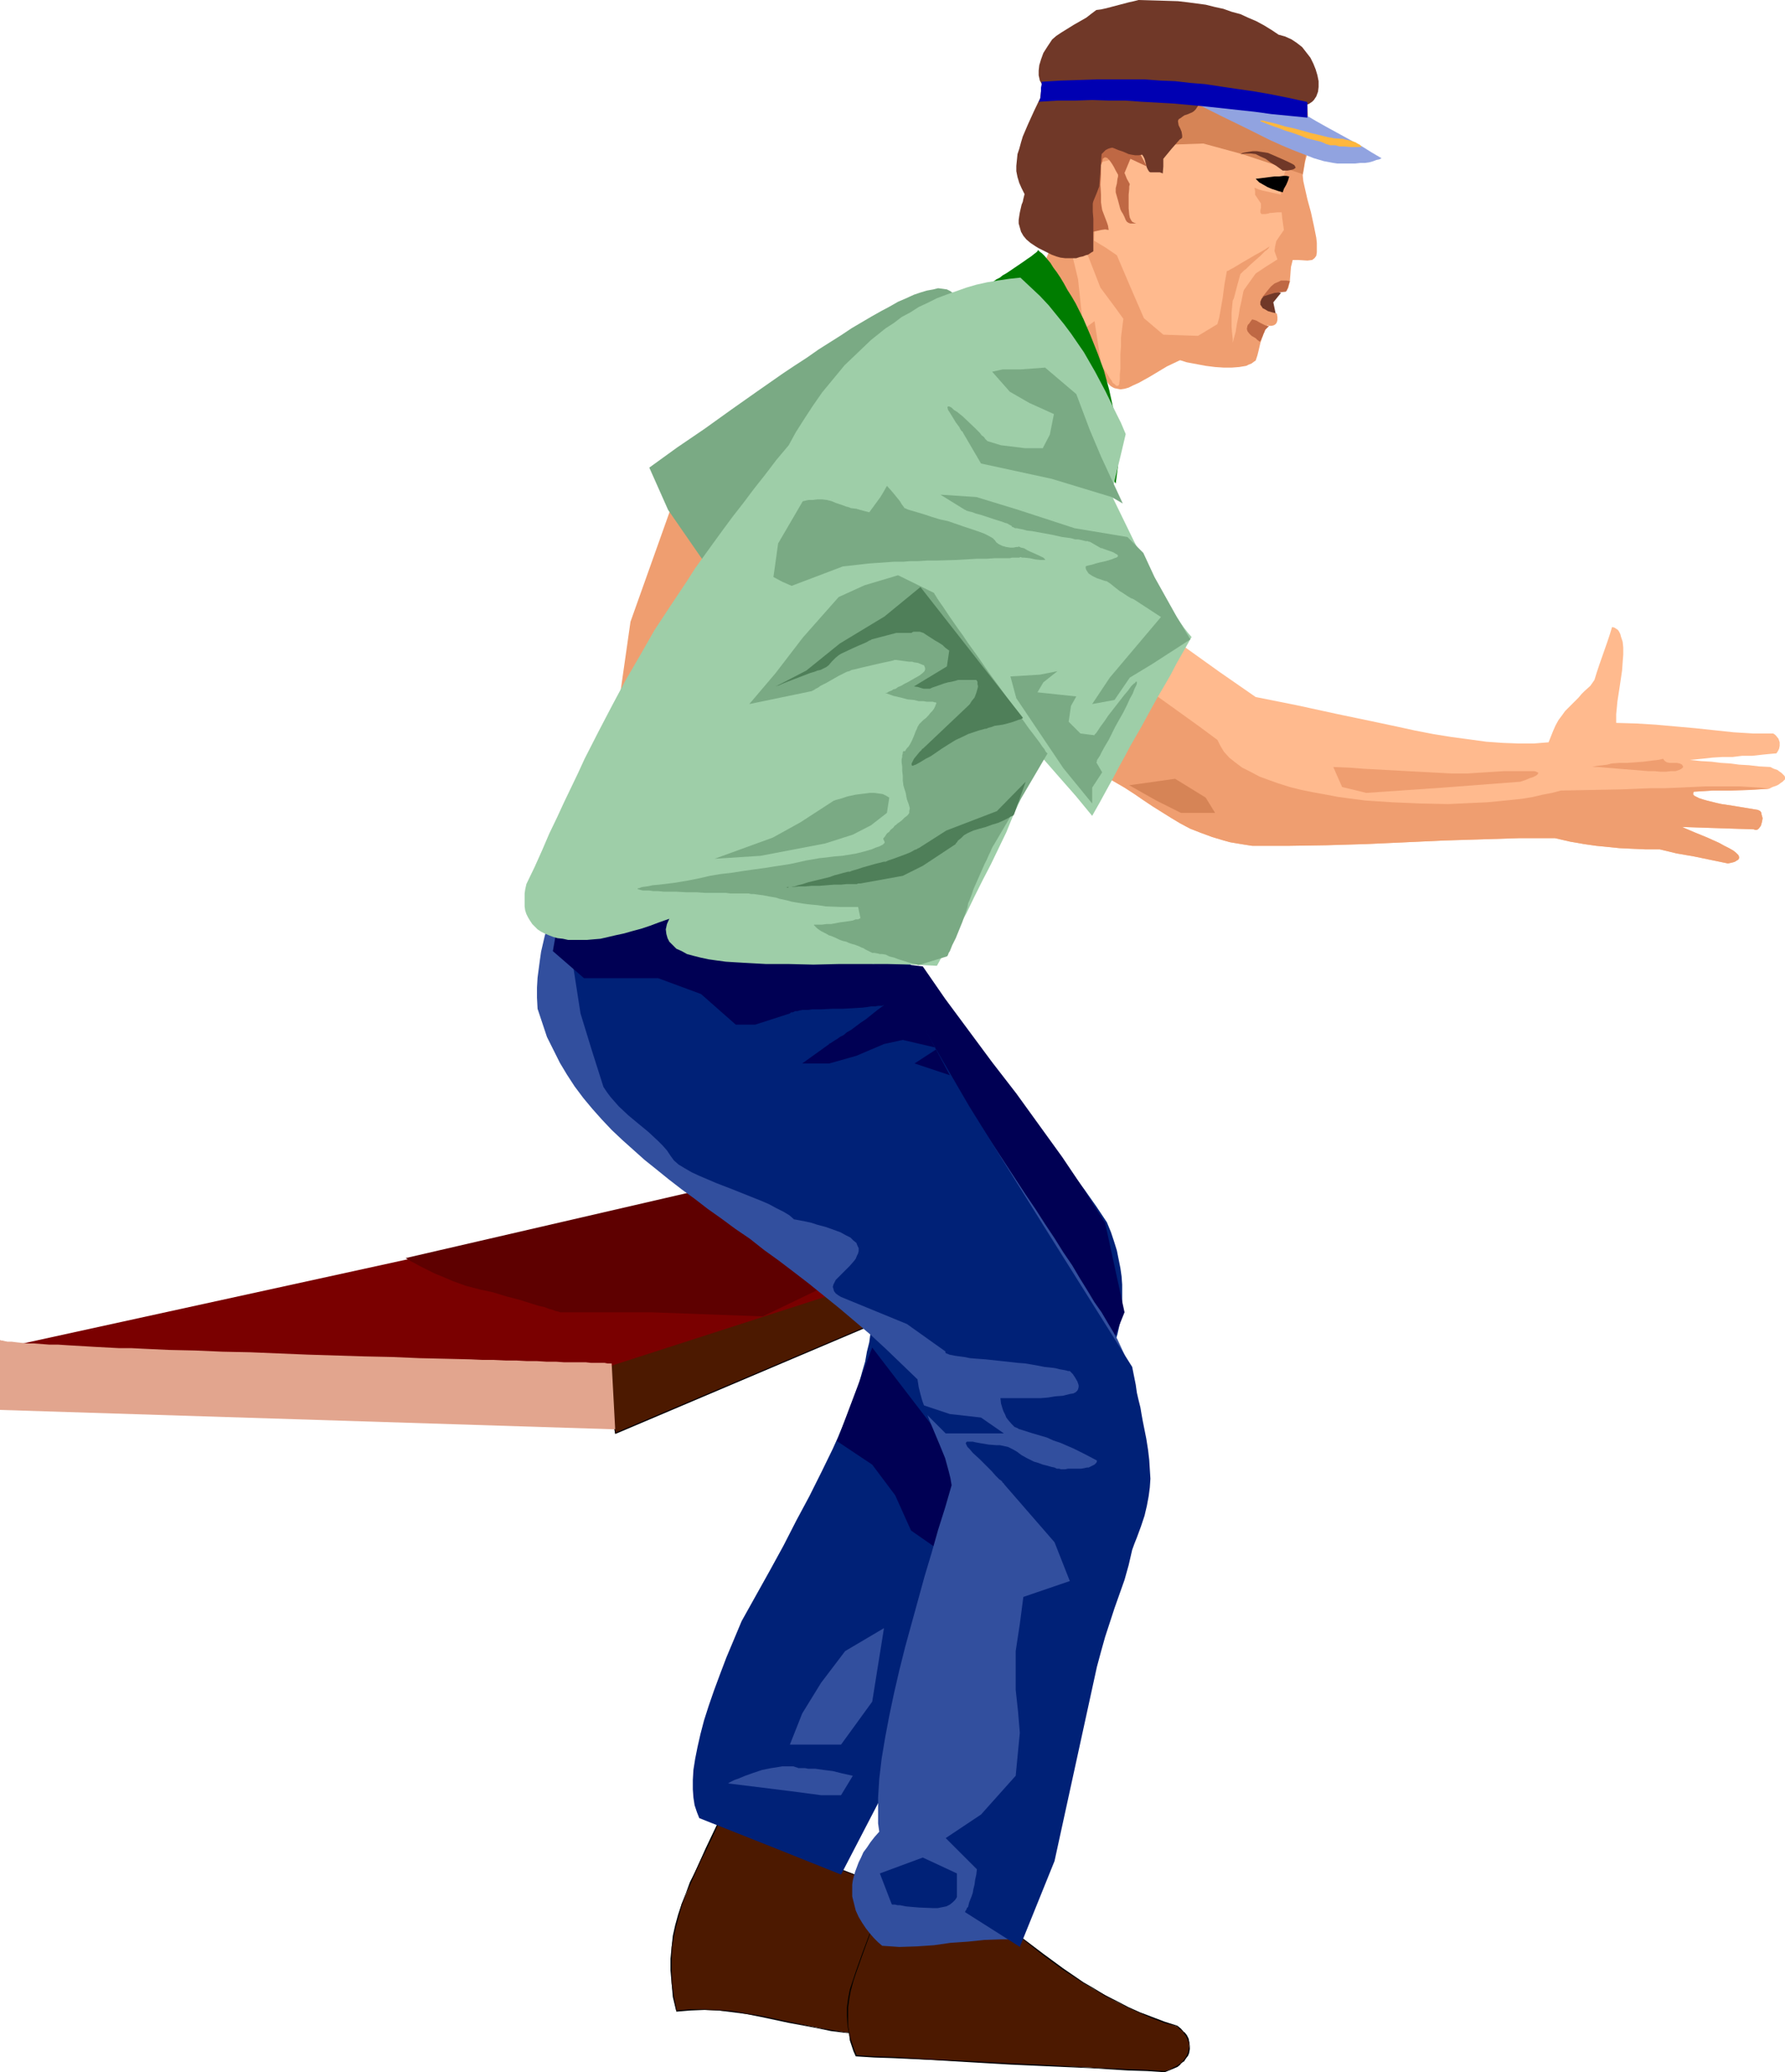
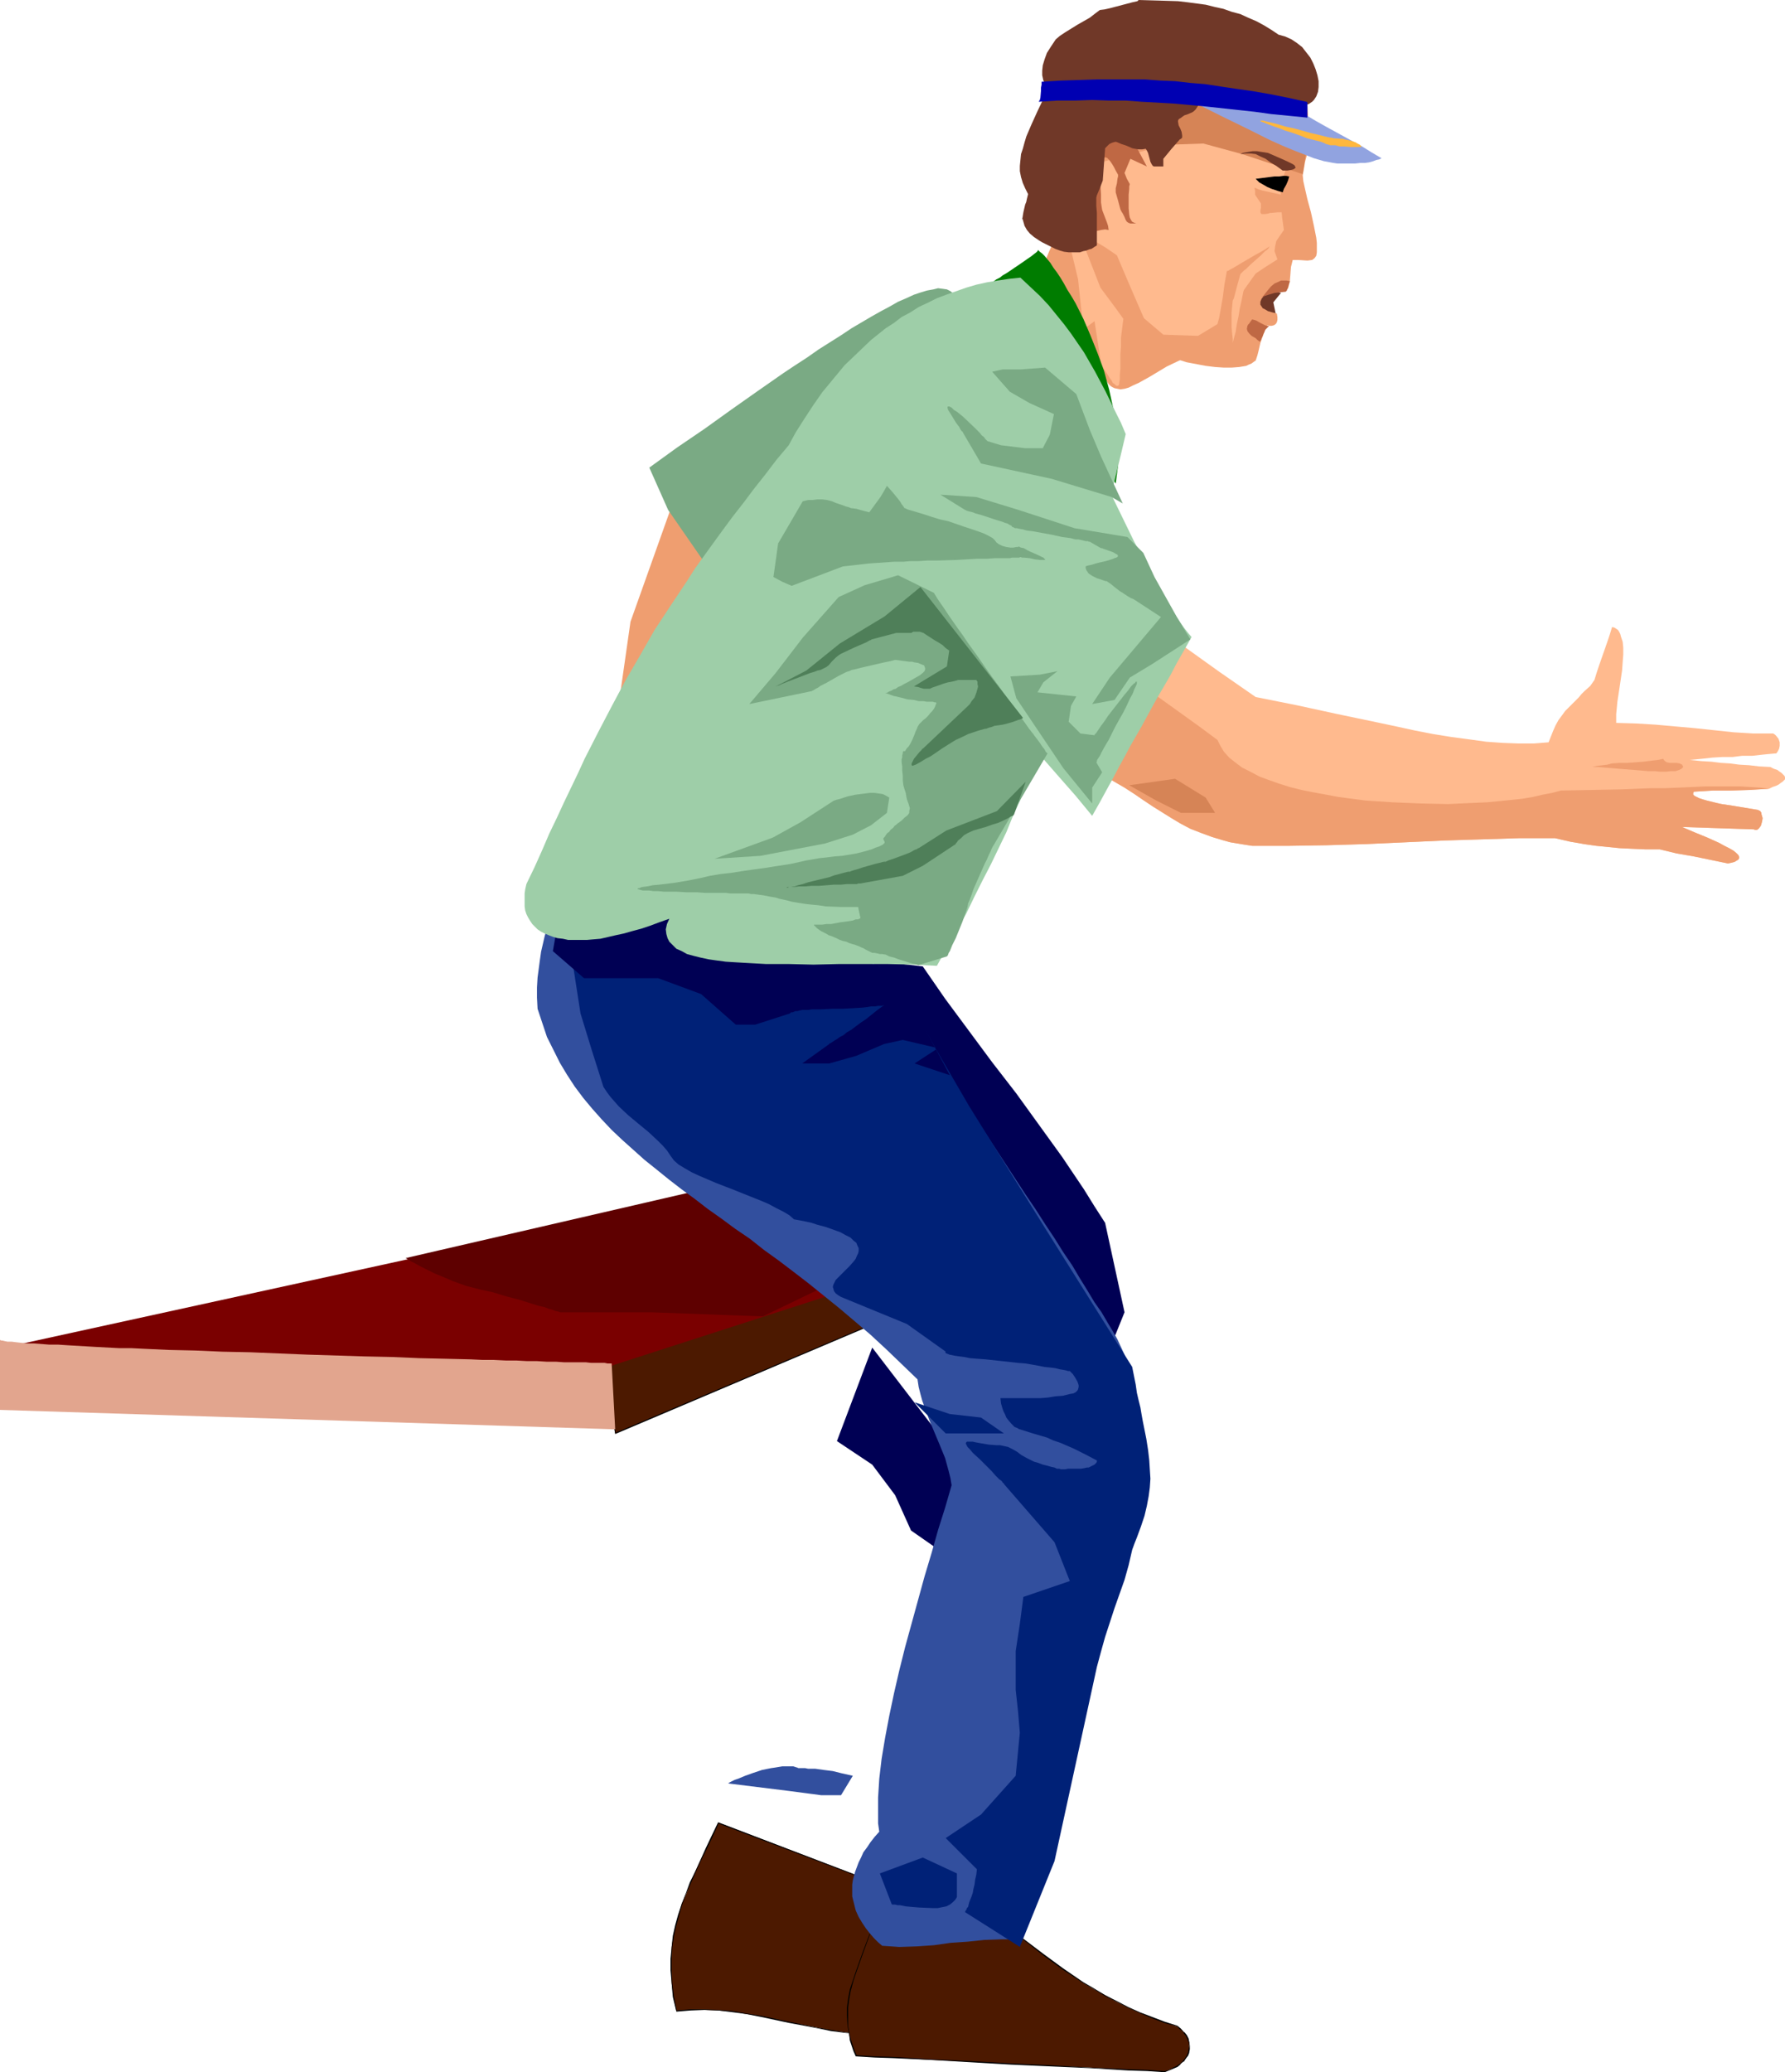
<svg xmlns="http://www.w3.org/2000/svg" xmlns:ns1="http://sodipodi.sourceforge.net/DTD/sodipodi-0.dtd" xmlns:ns2="http://www.inkscape.org/namespaces/inkscape" version="1.0" width="129.766mm" height="150.598mm" id="svg53" ns1:docname="Fan 5.wmf">
  <ns1:namedview id="namedview53" pagecolor="#ffffff" bordercolor="#000000" borderopacity="0.25" ns2:showpageshadow="2" ns2:pageopacity="0.0" ns2:pagecheckerboard="0" ns2:deskcolor="#d1d1d1" ns2:document-units="mm" />
  <defs id="defs1">
    <pattern id="WMFhbasepattern" patternUnits="userSpaceOnUse" width="6" height="6" x="0" y="0" />
  </defs>
  <path style="fill:#4c1900;fill-opacity:1;fill-rule:evenodd;stroke:none" d="m 197.475,500.685 -1.778,3.554 -1.616,3.554 -1.616,3.231 -1.454,3.07 -1.293,3.07 -1.131,2.908 -1.293,2.908 -0.808,2.908 -0.808,2.908 -0.646,2.908 -0.485,3.07 -0.162,3.231 v 3.231 l 0.162,3.554 0.485,3.716 0.808,3.878 3.878,-0.323 h 3.878 l 3.878,0.162 3.878,0.323 3.717,0.646 4.04,0.646 7.595,1.616 7.757,1.454 3.878,0.808 3.878,0.485 3.878,0.485 3.878,0.162 h 3.878 l 3.878,-0.323 0.323,-1.292 0.485,-1.616 0.323,-1.777 0.323,-2.1 0.485,-2.1 0.485,-2.262 0.808,-4.847 0.646,-4.847 0.485,-2.262 0.485,-2.1 0.323,-2.1 0.323,-1.777 0.485,-1.616 0.323,-1.292 -9.534,-5.816 -9.696,-5.816 z" id="path1" />
  <path style="fill:#000000;fill-opacity:1;fill-rule:evenodd;stroke:none" d="m 197.313,500.524 -1.778,3.716 -1.616,3.393 -1.454,3.231 -1.454,3.231 -1.454,2.908 -1.131,3.07 -1.131,2.908 -0.97,2.908 -0.808,2.908 v 0 l -0.646,2.908 -0.323,3.07 -0.323,3.231 v 3.231 l 0.323,3.554 0.323,3.716 0.97,4.039 3.878,-0.323 3.878,-0.162 3.878,0.162 3.878,0.485 3.717,0.485 4.04,0.808 7.595,1.616 7.757,1.454 3.878,0.808 3.878,0.485 3.878,0.323 3.878,0.323 h 3.878 l 3.878,-0.323 0.485,-1.454 0.323,-1.616 v 0 l 0.485,-1.777 0.323,-2.1 0.485,-2.1 0.323,-2.262 0.97,-4.847 0.646,-4.847 0.485,-2.262 0.323,-2.1 0.485,-2.1 0.323,-1.777 v 0 l 0.485,-1.616 0.323,-1.292 -19.23,-11.633 -37.653,-14.379 v 0.323 l 37.491,14.218 9.696,5.816 9.534,5.816 v -0.162 l -0.485,1.292 -0.323,1.454 v 0.162 l -0.485,1.777 -0.323,2.1 -0.485,2.1 -0.323,2.262 -0.808,4.847 -0.808,4.847 -0.485,2.262 -0.323,2.1 -0.485,2.1 -0.323,1.777 v 0 l -0.485,1.616 -0.323,1.131 h 0.162 l -3.878,0.323 h -3.878 l -3.878,-0.162 -3.878,-0.323 -3.878,-0.646 -3.878,-0.646 -7.757,-1.616 -7.595,-1.616 -4.04,-0.646 -3.717,-0.646 -3.878,-0.323 -3.878,-0.162 h -3.878 l -3.878,0.323 0.162,0.162 -0.808,-3.878 -0.485,-3.716 -0.162,-3.554 v -3.231 l 0.162,-3.231 0.485,-3.07 0.646,-2.908 v 0.162 l 0.808,-3.07 0.808,-2.747 1.131,-3.07 1.293,-2.908 1.293,-2.908 1.454,-3.231 1.616,-3.231 1.616,-3.393 1.616,-3.554 h -0.162 z" id="path2" />
  <path style="fill:#4c1900;fill-opacity:1;fill-rule:evenodd;stroke:none" d="m 241.269,522.658 -0.646,3.07 -0.97,2.908 -0.808,2.747 -1.939,5.332 -1.778,4.847 -0.646,2.423 -0.808,2.423 -0.485,2.585 -0.323,2.423 v 2.423 l 0.162,2.585 0.323,2.585 0.323,1.454 0.485,1.293 0.485,1.454 0.646,1.454 5.01,0.323 5.01,0.162 10.504,0.646 10.827,0.485 10.989,0.646 10.827,0.485 10.989,0.485 10.504,0.646 5.171,0.162 4.848,0.323 1.293,-0.485 1.131,-0.485 0.97,-0.485 0.97,-0.646 0.808,-0.808 0.646,-0.646 0.485,-0.969 0.323,-0.808 0.162,-0.808 v -0.969 -0.969 l -0.323,-0.808 -0.485,-0.969 -0.646,-0.969 -0.808,-0.808 -1.131,-0.808 -3.394,-1.131 -3.394,-1.293 -3.394,-1.293 -3.232,-1.454 -3.232,-1.616 -3.07,-1.777 -3.07,-1.616 -2.909,-1.777 -5.818,-3.878 -5.494,-4.039 -5.171,-4.039 -5.01,-4.201 -17.614,-2.908 z" id="path3" />
  <path style="fill:#000000;fill-opacity:1;fill-rule:evenodd;stroke:none" d="m 241.107,522.496 -0.646,3.231 v -0.162 l -0.808,3.07 -0.808,2.747 -1.939,5.17 -1.778,5.008 -0.808,2.423 -0.808,2.423 v 0 l -0.485,2.585 -0.323,2.423 v 2.423 l 0.162,2.585 0.485,2.585 0.162,1.454 v 0 l 0.485,1.454 0.485,1.454 0.646,1.454 5.171,0.323 5.01,0.162 10.504,0.485 10.827,0.646 10.989,0.646 10.827,0.485 10.989,0.485 10.504,0.646 5.171,0.162 4.848,0.323 1.293,-0.485 1.131,-0.485 1.131,-0.485 0.808,-0.646 v -0.162 l 0.808,-0.646 h 0.162 l 0.485,-0.808 0.646,-0.808 0.323,-0.808 v -0.162 l 0.162,-0.808 v -0.969 l -0.162,-0.969 v 0 l -0.162,-0.969 -0.485,-0.969 -0.646,-0.808 h -0.162 l -0.808,-0.969 v 0 l -0.97,-0.808 -3.555,-1.131 -3.394,-1.292 -3.394,-1.293 -3.232,-1.454 -3.07,-1.616 -3.232,-1.616 -2.909,-1.777 -3.07,-1.777 -5.656,-3.878 -5.494,-4.039 -5.333,-4.039 -5.01,-4.201 -17.614,-2.908 -17.453,-2.908 0.162,0.323 17.291,2.908 17.614,2.908 h -0.162 l 5.01,4.039 5.333,4.201 5.494,4.039 5.656,3.716 3.07,1.777 2.909,1.777 3.232,1.616 3.07,1.616 3.232,1.454 3.394,1.454 3.394,1.293 3.555,0.969 0.97,0.969 v -0.162 l 0.97,0.969 h -0.162 l 0.646,0.808 0.485,0.969 0.323,0.969 v -0.162 l 0.162,0.969 -0.162,0.969 -0.162,0.808 v 0 l -0.323,0.808 -0.485,0.808 -0.646,0.808 v 0 l -0.646,0.646 v 0 l -0.97,0.646 -0.97,0.485 -1.131,0.646 -1.293,0.323 v 0 l -4.848,-0.323 -5.171,-0.162 -10.504,-0.485 -10.989,-0.646 -10.827,-0.485 -10.989,-0.646 -10.827,-0.485 -10.504,-0.646 -5.01,-0.162 -5.01,-0.323 0.162,0.162 -0.646,-1.454 -0.485,-1.454 -0.485,-1.454 v 0.162 l -0.323,-1.454 -0.485,-2.585 v -2.585 -2.423 l 0.323,-2.423 0.485,-2.585 v 0.162 l 0.646,-2.423 0.808,-2.423 1.778,-5.008 1.939,-5.332 0.808,-2.747 0.808,-2.908 v 0 l 0.646,-3.07 v 0.162 z" id="path4" />
  <path style="fill:#4c1900;fill-opacity:1;fill-rule:evenodd;stroke:none" d="m 169.033,393.73 116.352,-49.277 2.262,-10.663 -121.846,40.714 z" id="path5" />
  <path style="fill:#000000;fill-opacity:1;fill-rule:evenodd;stroke:none" d="m 169.033,393.892 116.513,-49.438 2.262,-10.825 -122.008,40.714 3.232,19.549 0.162,-0.162 -3.232,-19.226 v 0 l 121.685,-40.552 -0.162,-0.162 -2.101,10.663 v -0.162 l -116.352,49.277 0.162,0.162 z" id="path6" />
  <path style="fill:#7a0000;fill-opacity:1;fill-rule:evenodd;stroke:none" d="m 206.525,325.227 89.688,8.563 -129.28,41.683 -165.801,-5.332 z" id="path7" />
-   <path style="fill:#002177;fill-opacity:1;fill-rule:evenodd;stroke:none" d="m 249.995,264.641 2.909,4.362 3.07,4.362 3.232,4.362 3.394,4.362 7.11,9.048 7.272,9.048 7.434,9.048 7.11,8.886 3.394,4.524 3.232,4.362 3.07,4.362 2.909,4.362 1.131,2.747 0.808,2.423 0.808,2.585 0.485,2.423 0.485,2.423 0.323,2.262 0.162,2.262 v 2.1 2.1 1.939 l -0.323,1.939 -0.162,1.939 -0.808,3.554 -0.97,3.231 -1.293,3.07 -1.293,2.747 -1.293,2.747 -1.293,2.423 -1.293,2.262 -1.131,1.939 -1.131,1.777 -0.646,1.777 -32.805,63.333 -32.805,63.171 -19.392,-7.755 -19.554,-7.755 -0.646,-1.616 -0.646,-1.939 -0.323,-2.1 -0.162,-2.262 v -2.585 l 0.162,-2.747 0.485,-3.07 0.646,-3.231 0.808,-3.554 0.97,-3.716 1.293,-4.039 1.454,-4.201 1.616,-4.362 1.778,-4.685 2.101,-5.008 2.101,-5.008 7.757,-13.894 3.717,-6.786 3.555,-6.947 3.555,-6.624 3.394,-6.786 3.07,-6.301 1.454,-3.231 1.293,-3.07 1.293,-3.07 1.131,-3.07 1.131,-2.908 0.97,-2.908 0.808,-2.908 0.808,-2.747 0.485,-2.747 0.646,-2.585 0.323,-2.423 0.162,-2.585 0.162,-2.262 -0.162,-2.262 -0.162,-2.262 -0.323,-2.1 -0.646,-1.939 -0.646,-1.939 -40.077,-50.246 -40.077,-50.246 11.797,2.1 11.474,1.777 11.474,1.616 11.474,1.616 11.635,1.616 11.474,1.616 11.474,1.777 z" id="path8" />
  <path style="fill:#5e0000;fill-opacity:1;fill-rule:evenodd;stroke:none" d="m 209.595,361.579 -30.866,-1.131 h -24.725 -0.162 l -0.323,-0.162 -0.808,-0.162 -0.808,-0.323 -1.131,-0.323 -1.293,-0.485 -1.454,-0.323 -1.616,-0.485 -3.555,-1.131 -3.717,-0.969 -3.717,-1.131 -3.717,-0.808 -3.717,-0.969 -3.555,-1.293 -3.394,-1.454 -1.616,-0.646 -1.616,-0.808 -1.293,-0.646 -1.293,-0.646 -1.131,-0.646 -0.97,-0.485 -0.808,-0.485 -0.485,-0.323 -0.323,-0.162 h -0.162 l 79.022,-18.257 56.722,16.156 z" id="path9" />
  <path style="fill:#000054;fill-opacity:1;fill-rule:evenodd;stroke:none" d="m 229.957,395.831 9.696,6.463 6.302,8.401 4.363,9.694 10.666,7.432 4.202,-24.396 -25.533,-33.282 z" id="path10" />
  <path style="fill:#000054;fill-opacity:1;fill-rule:evenodd;stroke:none" d="m 235.289,263.348 29.411,47.984 29.25,48.146 7.434,19.226 3.878,-9.048 3.717,-9.209 -5.333,-24.558 -2.909,-4.524 -2.909,-4.685 -5.979,-8.886 -6.302,-8.724 -6.302,-8.724 -6.626,-8.563 -6.464,-8.724 -6.464,-8.724 -6.141,-8.886 z" id="path11" />
  <path style="fill:#324f9e;fill-opacity:1;fill-rule:evenodd;stroke:none" d="m 149.641,236.206 5.171,5.17 -1.293,4.039 -1.454,3.878 -1.293,3.878 -1.131,4.039 -0.485,2.1 -0.485,2.1 -0.323,2.262 -0.323,2.423 -0.323,2.423 -0.162,2.747 v 2.747 l 0.162,3.07 1.293,3.878 1.293,3.878 1.778,3.554 1.778,3.554 1.939,3.231 2.101,3.231 2.424,3.231 2.424,2.908 2.586,2.908 2.747,2.908 2.909,2.747 3.07,2.747 3.07,2.747 3.232,2.585 3.394,2.747 3.555,2.747 3.555,2.585 3.555,2.747 3.878,2.747 3.717,2.747 4.04,2.747 3.878,3.07 4.04,2.908 4.04,3.07 4.202,3.231 4.202,3.393 4.202,3.393 4.202,3.554 4.363,3.716 4.363,4.039 4.202,4.039 4.363,4.201 0.323,2.1 0.485,1.939 0.485,1.777 0.646,1.777 1.293,3.554 2.909,6.947 1.454,3.554 0.485,1.777 0.485,1.777 0.485,1.939 0.323,1.939 -1.778,6.139 -0.97,3.07 -0.97,3.07 -1.778,6.301 -1.939,6.463 -3.555,12.925 -1.778,6.463 -1.616,6.463 -1.454,6.301 -1.293,6.139 -1.131,5.978 -0.97,5.816 -0.646,5.493 -0.162,2.585 -0.162,2.585 v 2.423 2.423 2.262 l 0.323,2.262 -1.293,1.454 -1.131,1.454 -0.97,1.454 -0.97,1.292 -0.646,1.454 -0.646,1.293 -0.485,1.293 -0.485,1.293 -0.323,1.131 -0.323,1.293 -0.162,1.131 v 1.131 2.1 l 0.485,1.939 0.485,1.939 0.808,1.777 0.97,1.616 0.97,1.454 1.131,1.454 1.131,1.293 1.131,1.131 1.131,0.969 2.424,0.162 2.262,0.162 4.848,-0.162 4.686,-0.323 4.525,-0.646 4.686,-0.323 4.686,-0.485 4.686,-0.162 h 2.262 l 2.424,0.323 16.806,-58.163 1.454,-7.27 1.454,-7.432 3.394,-15.349 3.394,-15.025 1.454,-7.432 1.293,-7.27 1.131,-7.109 0.485,-3.554 0.323,-3.393 0.323,-3.231 0.162,-3.231 0.162,-3.231 v -3.07 l -0.162,-2.908 -0.323,-2.908 -0.323,-2.747 -0.485,-2.585 -0.646,-2.585 -0.808,-2.423 -0.97,-2.1 -0.97,-2.1 -1.293,-2.262 -1.454,-2.423 -1.616,-2.747 -1.939,-2.747 -1.939,-3.231 -2.101,-3.393 -2.101,-3.554 -2.424,-3.554 -2.424,-3.878 -2.586,-3.878 -2.586,-4.039 -2.747,-4.039 -5.494,-8.401 -5.494,-8.401 -5.494,-8.401 -2.586,-4.039 -2.747,-4.039 -2.586,-3.878 -2.424,-3.716 -2.424,-3.716 -2.262,-3.393 -2.262,-3.231 -0.97,-1.616 -0.97,-1.454 -1.939,-2.908 -1.778,-2.585 -1.454,-2.423 -1.454,-1.939 -0.485,-0.969 -0.646,-0.808 -0.485,-0.808 -0.323,-0.646 -43.955,-12.279 z" id="path12" />
  <path style="fill:#e2a58e;fill-opacity:1;fill-rule:evenodd;stroke:none" d="m 0,368.042 v 19.226 l 169.033,5.332 -0.97,-18.095 h -1.131 l -0.808,-0.162 h -0.97 -1.293 -1.454 l -1.454,-0.162 h -1.778 -2.101 -2.101 l -2.262,-0.162 h -2.586 l -2.586,-0.162 h -2.747 l -2.909,-0.162 h -2.909 l -3.232,-0.162 h -3.07 l -3.394,-0.162 -6.949,-0.162 -7.11,-0.162 -7.595,-0.323 -7.595,-0.162 -15.514,-0.485 -15.675,-0.646 -7.757,-0.162 -7.434,-0.323 -7.272,-0.162 -6.949,-0.323 -3.232,-0.162 h -3.394 l -3.07,-0.162 -3.07,-0.162 -2.747,-0.162 -2.747,-0.162 -2.747,-0.162 -2.424,-0.162 h -2.424 l -2.101,-0.162 -2.101,-0.162 H 7.595 L 5.979,368.849 4.525,368.688 3.232,368.526 H 2.101 L 1.293,368.365 0.646,368.203 H 0.323 Z" id="path13" />
  <path style="fill:#002177;fill-opacity:1;fill-rule:evenodd;stroke:none" d="m 185.193,318.765 1.293,1.131 1.616,0.969 1.939,1.131 2.101,0.969 2.262,0.969 2.262,0.969 5.01,1.939 4.848,1.939 2.424,0.969 2.262,0.969 2.101,1.131 1.939,0.969 1.616,0.969 1.293,1.131 1.778,0.323 1.616,0.323 1.454,0.323 1.454,0.485 2.424,0.646 2.262,0.808 1.778,0.646 1.454,0.808 1.293,0.646 0.808,0.808 0.808,0.646 0.323,0.808 0.323,0.646 v 0.808 l -0.162,0.646 -0.323,0.646 -0.323,0.808 -0.485,0.646 -1.131,1.293 -1.454,1.454 -1.293,1.293 -1.131,1.131 -0.323,0.646 -0.323,0.646 -0.162,0.646 0.162,0.485 0.162,0.646 0.485,0.646 0.646,0.485 0.808,0.485 9.05,3.716 9.05,3.716 10.666,7.593 -0.162,0.162 0.162,0.162 0.162,0.162 0.485,0.162 0.323,0.162 0.808,0.162 0.808,0.162 1.131,0.162 1.293,0.162 1.616,0.323 1.939,0.162 2.262,0.162 4.525,0.485 4.363,0.485 2.101,0.162 1.939,0.323 1.778,0.323 1.616,0.323 1.616,0.162 1.293,0.162 1.293,0.323 0.97,0.162 0.808,0.162 0.485,0.162 h 0.485 v 0 l 0.162,0.162 0.162,0.162 0.162,0.162 0.323,0.323 0.646,0.969 0.646,1.131 0.323,0.969 v 0.485 l -0.162,0.646 -0.162,0.323 -0.485,0.485 -0.646,0.323 -0.97,0.162 -1.939,0.485 -2.101,0.162 -1.939,0.323 -1.939,0.162 h -1.454 -0.808 -0.485 -1.131 -7.272 l 0.162,1.454 0.323,1.131 0.323,0.969 0.485,0.969 0.323,0.808 0.485,0.646 0.97,1.131 0.808,0.808 0.808,0.323 0.485,0.323 h 0.162 v 0 l 3.555,1.131 3.878,1.131 1.778,0.808 1.939,0.646 3.717,1.616 3.232,1.616 3.07,1.616 v 0 0.323 l -0.162,0.323 -0.485,0.485 -0.646,0.323 -0.97,0.485 h -0.485 l -0.646,0.162 -0.97,0.162 h -0.808 -0.97 -0.646 -0.646 -0.485 l -0.808,0.162 h -0.485 -0.646 l -0.485,-0.162 h -0.646 l -0.646,-0.323 -0.808,-0.162 -1.131,-0.323 -1.293,-0.323 -1.293,-0.485 -1.131,-0.323 -0.97,-0.485 -0.97,-0.485 -1.454,-0.808 -1.293,-0.969 -1.131,-0.646 -1.293,-0.646 -1.454,-0.323 -0.808,-0.162 h -0.97 l -2.101,-0.162 -1.939,-0.323 -1.778,-0.323 -0.646,-0.162 h -0.646 -0.97 l -0.162,0.162 -0.162,0.323 0.162,0.323 0.323,0.646 0.646,0.646 0.808,0.969 1.939,1.777 1.778,1.777 1.454,1.454 1.131,1.293 0.97,0.969 0.485,0.323 0.323,0.323 0.162,0.323 0.323,0.162 v 0.162 l 13.898,15.995 2.101,5.332 2.101,5.332 -12.766,4.362 -0.97,7.432 -1.131,7.432 v 10.663 l 0.646,5.978 0.485,5.816 -1.131,11.794 -9.534,10.663 -9.696,6.463 8.565,8.563 -0.162,1.454 -0.323,1.454 -0.162,1.292 -0.323,1.293 -0.162,0.969 -0.323,0.969 -0.323,0.808 -0.323,0.808 -0.162,0.646 -0.162,0.646 -0.323,0.323 -0.162,0.485 -0.162,0.162 -0.162,0.323 v 0 0.162 l 15.029,9.532 9.534,-23.588 5.818,-26.658 5.818,-26.658 1.131,-4.201 1.131,-4.039 2.586,-7.917 2.747,-7.755 1.131,-4.039 0.97,-4.201 0.646,-1.777 0.646,-1.616 1.131,-3.07 0.97,-2.908 0.646,-2.747 0.485,-2.585 0.323,-2.423 0.162,-2.423 -0.162,-2.585 -0.162,-2.585 -0.323,-2.747 -0.485,-3.07 -0.646,-3.231 -0.323,-1.616 -0.323,-1.777 -0.323,-1.939 -0.485,-1.939 -0.485,-2.1 -0.323,-2.262 -0.485,-2.423 -0.485,-2.423 -23.432,-37.321 -21.331,-34.251 -8.08,-13.894 -7.918,-13.894 -4.363,-5.332 -4.202,-5.332 -43.309,-7.917 -43.309,-8.078 2.101,14.379 2.262,14.541 3.07,10.017 3.232,10.178 0.97,1.454 0.97,1.293 1.131,1.293 1.131,1.293 2.586,2.423 2.909,2.423 2.747,2.262 2.586,2.423 1.293,1.293 1.131,1.293 0.97,1.454 z" id="path14" />
  <path style="fill:#000054;fill-opacity:1;fill-rule:evenodd;stroke:none" d="m 151.904,261.248 8.565,7.432 h 20.362 l 11.797,4.362 9.534,8.401 h 5.333 l 9.534,-3.07 0.162,-0.162 0.162,-0.162 h 0.485 l 0.646,-0.323 h 0.646 l 0.485,-0.162 0.808,-0.162 h 0.808 0.808 l 1.131,-0.162 h 1.131 1.293 l 3.07,-0.162 h 2.909 l 2.909,-0.162 2.586,-0.162 1.293,-0.162 0.97,-0.162 h 1.131 l 0.808,-0.162 h 0.646 0.485 l 0.323,-0.162 h 0.162 l -1.778,1.293 -1.616,1.293 -1.616,1.292 -1.454,0.969 -1.293,0.969 -1.293,0.969 -1.131,0.646 -0.97,0.808 -0.97,0.485 -0.646,0.485 -0.808,0.485 -0.485,0.323 -0.485,0.323 -0.323,0.162 h -0.162 v 0.162 l -7.434,5.332 h 7.434 l 7.434,-2.1 7.595,-3.231 5.171,-1.131 9.696,2.262 -6.464,4.201 9.696,3.231 -7.434,-13.894 -6.464,-13.894 -38.461,-14.864 -53.49,-9.694 z" id="path15" />
  <path style="fill:#002177;fill-opacity:1;fill-rule:evenodd;stroke:none" d="m 251.288,385.167 9.696,3.231 8.565,0.969 6.302,4.362 h -15.998 z" id="path16" />
  <path style="fill:#002177;fill-opacity:1;fill-rule:evenodd;stroke:none" d="m 241.753,514.58 11.797,-4.362 9.373,4.362 v 6.301 0.162 l -0.162,0.323 -0.323,0.485 -0.646,0.646 -0.808,0.646 -0.97,0.485 -0.808,0.162 -0.808,0.162 -0.808,0.162 h -0.97 l -4.04,-0.162 -1.939,-0.162 -1.778,-0.162 -1.616,-0.323 h -0.646 l -0.646,-0.162 h -0.485 -0.323 l -0.162,-0.162 v 0 z" id="path17" />
  <path style="fill:#324f9e;fill-opacity:1;fill-rule:evenodd;stroke:none" d="m 200.061,489.86 16.968,2.1 8.565,1.131 h 5.494 l 3.232,-5.332 -2.909,-0.646 -2.586,-0.646 -2.586,-0.323 -2.262,-0.323 h -1.131 -0.808 l -0.808,-0.162 h -0.646 -0.485 -0.808 l -0.162,-0.162 h -0.162 l -0.485,-0.162 -0.485,-0.162 h -0.97 -0.646 -0.646 -0.808 l -0.97,0.162 -0.97,0.162 -1.131,0.162 -2.424,0.485 -2.424,0.808 -2.262,0.808 -1.939,0.808 -0.97,0.323 -0.646,0.323 -0.646,0.323 -0.485,0.323 -0.323,0.162 h -0.162 0.162 z" id="path18" />
-   <path style="fill:#324f9e;fill-opacity:1;fill-rule:evenodd;stroke:none" d="m 217.029,479.197 h 14.059 l 8.565,-11.794 3.232,-20.195 -10.666,6.301 -6.626,8.724 -5.171,8.401 z" id="path19" />
  <path style="fill:#ffba8e;fill-opacity:1;fill-rule:evenodd;stroke:none" d="m 325.3,177.558 9.696,6.947 10.019,6.947 11.312,2.262 11.15,2.423 10.827,2.262 5.333,1.131 5.171,1.131 5.01,0.969 5.01,0.808 4.848,0.646 4.686,0.646 4.525,0.323 4.363,0.162 h 4.202 l 4.04,-0.323 0.646,-1.616 0.646,-1.616 0.646,-1.454 0.808,-1.454 0.97,-1.293 0.808,-1.131 1.939,-1.939 1.778,-1.777 0.808,-0.969 0.808,-0.808 1.616,-1.454 1.131,-1.616 0.646,-2.1 0.646,-1.939 1.131,-3.231 1.131,-3.231 0.646,-1.939 0.646,-2.1 0.646,0.162 0.485,0.323 0.485,0.323 0.323,0.485 0.323,0.646 0.162,0.646 0.485,1.454 0.162,1.616 v 1.939 l -0.162,2.1 -0.162,2.262 -0.646,4.362 -0.323,2.1 -0.323,2.1 -0.162,1.777 -0.162,1.616 v 1.454 0.485 0.485 l 5.494,0.162 5.333,0.323 10.827,0.969 10.666,1.131 5.333,0.323 h 5.494 l 0.485,0.323 0.323,0.323 0.646,0.808 0.323,0.969 v 0.969 l -0.162,0.808 -0.323,0.646 -0.323,0.485 -0.162,0.162 h -0.323 l -1.778,0.162 -1.616,0.162 -2.909,0.323 h -2.747 l -2.586,0.323 h -2.747 l -2.747,0.162 -2.909,0.323 -1.616,0.162 -1.778,0.162 3.232,0.323 2.747,0.162 2.586,0.323 2.586,0.162 2.424,0.323 2.747,0.162 2.747,0.323 3.07,0.162 0.97,0.485 0.97,0.323 0.646,0.485 0.485,0.323 0.485,0.485 0.323,0.323 0.162,0.323 v 0.323 0.323 l -0.323,0.323 -0.323,0.323 -0.485,0.323 -0.646,0.485 -0.646,0.323 -0.97,0.323 -0.97,0.485 -2.747,0.162 -2.586,0.162 -5.01,0.162 h -5.01 l -2.586,0.162 -2.747,0.162 -0.162,0.323 v 0.485 l 0.323,0.323 0.646,0.323 0.646,0.323 0.97,0.323 1.131,0.323 1.293,0.323 1.293,0.323 1.454,0.323 3.232,0.485 6.787,1.131 0.323,0.162 0.323,0.162 0.323,0.485 v 0.323 l 0.323,1.131 -0.162,0.969 -0.323,1.131 -0.485,0.646 -0.323,0.323 -0.323,0.162 h -0.485 l -0.323,-0.162 -9.858,-0.323 -9.858,-0.323 3.394,1.454 3.555,1.454 3.232,1.454 1.454,0.808 1.293,0.646 1.131,0.646 0.808,0.646 0.646,0.646 0.162,0.485 v 0.323 l -0.162,0.323 -0.162,0.162 -0.323,0.162 -0.485,0.323 -0.485,0.162 -0.646,0.162 -0.808,0.162 -4.686,-0.969 -4.686,-0.969 -4.686,-0.808 -4.686,-1.131 h -2.101 -1.939 l -3.555,-0.162 -3.394,-0.162 -3.232,-0.323 -3.232,-0.323 -3.394,-0.485 -1.778,-0.323 -1.939,-0.323 -2.101,-0.485 -2.101,-0.485 h -4.848 -5.01 l -10.181,0.323 -10.504,0.323 -10.504,0.485 -10.666,0.485 -10.827,0.323 -10.342,0.162 h -5.333 -5.01 l -2.101,-0.323 -1.939,-0.323 -1.939,-0.323 -1.778,-0.485 -3.232,-0.969 -3.07,-1.131 -2.909,-1.131 -2.747,-1.454 -2.424,-1.454 -2.586,-1.616 -2.586,-1.616 -2.424,-1.616 -2.586,-1.777 -2.747,-1.777 -3.07,-1.777 -3.07,-1.777 -3.394,-1.777 -3.717,-1.616 3.555,-4.362 3.717,-3.878 3.717,-3.878 3.717,-3.716 3.717,-3.716 3.717,-3.878 3.717,-4.039 z" id="path20" />
  <path style="fill:#ef9e70;fill-opacity:1;fill-rule:evenodd;stroke:none" d="m 314.15,188.545 5.01,3.554 5.171,3.716 5.171,3.716 5.01,3.716 0.808,1.616 0.97,1.616 1.454,1.616 1.616,1.293 1.939,1.454 2.262,1.131 2.424,1.293 2.586,0.969 2.747,0.969 3.07,0.969 3.232,0.808 3.232,0.646 3.555,0.646 3.394,0.646 3.717,0.485 3.717,0.485 7.434,0.485 7.595,0.323 7.595,0.162 3.555,-0.162 3.555,-0.162 3.555,-0.162 3.394,-0.323 3.232,-0.323 3.07,-0.323 2.909,-0.485 2.747,-0.646 2.586,-0.485 2.424,-0.646 8.403,-0.162 8.403,-0.162 7.918,-0.323 h 3.878 l 3.878,-0.162 3.555,-0.162 3.555,-0.162 h 9.696 l 2.747,0.162 2.747,0.162 2.424,0.323 -2.747,0.162 -2.586,0.162 -5.01,0.162 h -5.01 l -2.586,0.162 -2.747,0.162 -0.162,0.323 v 0.485 l 0.323,0.323 0.646,0.323 0.646,0.323 0.97,0.323 1.131,0.323 1.293,0.323 1.293,0.323 1.454,0.323 3.232,0.485 6.787,1.131 0.323,0.162 0.323,0.162 0.323,0.485 v 0.323 l 0.323,1.131 -0.162,0.969 -0.323,1.131 -0.485,0.646 -0.323,0.323 -0.323,0.162 h -0.485 l -0.323,-0.162 -9.858,-0.323 -9.858,-0.323 3.394,1.454 3.555,1.454 3.232,1.454 1.454,0.808 1.293,0.646 1.131,0.646 0.808,0.646 0.646,0.646 0.162,0.485 v 0.323 l -0.162,0.323 -0.162,0.162 -0.323,0.162 -0.485,0.323 -0.485,0.162 -0.646,0.162 -0.808,0.162 -4.686,-0.969 -4.686,-0.969 -4.686,-0.808 -4.686,-1.131 h -2.101 -1.939 l -3.555,-0.162 -3.394,-0.162 -3.232,-0.323 -3.232,-0.323 -3.394,-0.485 -1.778,-0.323 -1.939,-0.323 -2.101,-0.485 -2.101,-0.485 h -4.848 -5.01 l -10.181,0.323 -10.504,0.323 -10.504,0.485 -10.666,0.485 -10.827,0.323 -10.342,0.162 h -5.333 -5.01 l -2.101,-0.323 -1.939,-0.323 -1.939,-0.323 -1.778,-0.485 -3.232,-0.969 -3.07,-1.131 -2.909,-1.131 -2.747,-1.454 -2.424,-1.454 -2.586,-1.616 -2.586,-1.616 -2.424,-1.616 -2.586,-1.777 -2.747,-1.777 -3.07,-1.777 -3.07,-1.777 -3.394,-1.777 -3.717,-1.616 0.808,-1.131 0.808,-0.969 1.454,-1.777 1.293,-1.454 1.293,-1.293 0.97,-0.969 0.808,-1.131 1.778,-1.616 1.616,-1.777 0.97,-0.969 0.97,-1.131 1.131,-1.293 1.293,-1.454 1.616,-1.777 0.808,-1.131 z" id="path21" />
  <path style="fill:#ef9e70;fill-opacity:1;fill-rule:evenodd;stroke:none" d="m 185.032,137.652 -11.797,33.121 -3.07,21.488 -2.909,37.321 34.259,-81.428 h -0.162 v -0.162 l -0.323,-0.162 -0.323,-0.162 -0.808,-0.485 -0.97,-0.646 -1.293,-0.646 -1.454,-0.808 -5.979,-3.716 -1.454,-0.969 -1.131,-0.808 -1.131,-0.646 -0.808,-0.646 -0.323,-0.162 -0.162,-0.162 -0.162,-0.162 z" id="path22" />
  <path style="fill:#7aaa84;fill-opacity:1;fill-rule:evenodd;stroke:none" d="m 262.438,81.428 -0.485,-0.808 -0.808,-0.646 -0.97,-0.485 -1.131,-0.162 -1.293,-0.162 -1.293,0.323 -1.778,0.323 -1.616,0.485 -1.939,0.646 -2.101,0.969 -2.262,0.969 -2.262,1.293 -2.424,1.293 -2.586,1.454 -2.747,1.616 -2.747,1.616 -2.909,1.939 -3.07,1.939 -3.07,1.939 -3.232,2.262 -3.232,2.1 -3.394,2.262 -6.949,4.847 -7.11,5.008 -7.434,5.332 -7.595,5.17 -7.595,5.493 2.586,5.816 2.586,5.816 11.635,16.803 3.07,-2.585 3.07,-2.585 2.909,-2.747 2.747,-2.423 2.747,-2.747 2.586,-2.423 5.01,-5.17 4.525,-5.008 4.363,-5.008 4.202,-4.847 3.878,-4.847 3.717,-4.847 3.555,-4.524 3.555,-4.685 3.394,-4.362 3.394,-4.362 3.394,-4.201 3.555,-4.201 z" id="path23" />
  <path style="fill:#703828;fill-opacity:1;fill-rule:evenodd;stroke:none" d="m 351.964,80.459 -2.101,2.585 0.808,3.878 -3.232,-0.969 -2.424,-1.939 2.101,-5.17 z" id="path24" />
  <path style="fill:#ef9e70;fill-opacity:1;fill-rule:evenodd;stroke:none" d="m 330.148,97.1 -1.454,0.162 -1.454,0.323 -1.616,0.646 -1.616,0.808 -3.394,1.616 -3.232,1.939 -1.616,0.969 -1.454,0.808 -1.454,0.808 -1.454,0.646 -1.293,0.646 -1.131,0.323 -1.131,0.162 -0.808,-0.162 -0.808,-0.162 -0.646,-0.323 -0.485,-0.323 -0.485,-0.485 -0.646,-0.969 -0.646,-1.131 -0.808,-1.454 -0.323,-0.646 -0.646,-0.808 -0.485,-0.808 -0.808,-0.646 -0.808,-0.808 -1.131,-0.969 -0.485,-0.646 -0.808,-0.969 -0.97,-0.969 -1.131,-1.131 -1.293,-1.293 -1.293,-1.293 -5.656,-5.655 -1.454,-1.293 -1.293,-1.293 -0.97,-1.131 -0.97,-1.131 -0.808,-0.808 -0.485,-0.808 1.778,-1.293 1.616,-1.616 1.293,-1.616 1.131,-1.616 0.97,-1.777 0.808,-1.939 0.808,-1.777 0.485,-1.939 0.97,-4.039 0.485,-1.939 0.485,-2.1 0.808,-3.878 0.646,-2.1 0.646,-1.777 14.221,17.934 14.382,18.095 3.878,5.816 z" id="path25" />
  <path style="fill:#ef9e70;fill-opacity:1;fill-rule:evenodd;stroke:none" d="m 356.166,18.58 0.646,1.454 0.646,1.454 0.485,1.293 0.323,1.454 0.646,2.585 0.323,2.423 0.162,2.423 v 2.747 3.07 3.231 l -0.323,1.939 -0.485,1.777 -0.323,1.939 -0.323,1.777 0.162,1.616 0.323,1.454 0.808,3.554 0.97,3.554 0.808,3.716 0.323,1.616 0.323,1.616 0.162,1.454 v 1.454 1.131 l -0.162,0.969 -0.485,0.646 -0.646,0.485 -1.293,0.162 -2.586,-0.162 h -1.454 l -0.485,1.939 -0.162,2.1 -0.162,1.939 -0.485,1.939 h -1.131 l -0.808,0.162 h -0.97 l -0.646,0.162 -0.646,0.162 -0.485,0.162 -0.323,0.323 -0.323,0.162 -0.485,0.323 -0.808,0.485 -0.646,0.808 -0.323,0.808 v 0.485 0.323 l 0.323,0.485 0.323,0.485 0.646,0.323 0.808,0.485 1.131,0.323 1.293,0.323 0.162,0.969 v 0.808 l -0.162,0.646 -0.323,0.485 -0.485,0.323 -0.646,0.162 h -0.485 l -0.646,-0.162 -0.646,1.293 -0.485,1.293 -0.808,2.262 -0.485,2.1 -0.323,1.293 -0.485,1.454 -0.485,0.323 -0.646,0.485 -0.808,0.323 -0.646,0.323 -1.939,0.323 -2.101,0.162 h -2.101 l -2.424,-0.162 -2.586,-0.323 -2.586,-0.485 -2.586,-0.485 -2.586,-0.808 -2.586,-0.808 -2.424,-0.808 -2.424,-0.808 -2.101,-0.969 -1.939,-1.131 -1.616,-0.969 -0.808,-0.969 -0.646,-1.293 -0.485,-1.454 -0.323,-1.777 -0.162,-1.777 -0.162,-1.939 0.162,-3.878 v -4.039 l -0.162,-1.939 -0.162,-1.777 -0.162,-1.777 -0.646,-1.454 -0.646,-1.293 -0.808,-0.969 -0.485,-1.293 -0.485,-0.808 -0.646,-0.969 -0.808,-0.646 -0.808,-0.485 -0.808,-0.485 -1.939,-0.808 -1.778,-0.969 -0.808,-0.485 -0.808,-0.485 -0.808,-0.808 -0.646,-0.646 -0.646,-1.131 -0.323,-1.131 1.454,-16.318 1.454,-16.479 3.232,-5.332 3.07,-5.332 8.565,-1.777 8.565,-1.777 16.806,0.808 4.686,2.262 5.01,2.1 z" id="path26" />
  <path style="fill:#ffba8e;fill-opacity:1;fill-rule:evenodd;stroke:none" d="m 353.257,46.692 -0.808,2.423 -0.808,2.423 0.323,1.939 v 2.747 l 0.323,3.554 0.485,3.393 -1.131,1.616 -0.97,1.454 -0.323,1.454 -0.162,1.293 0.808,2.262 -3.07,1.939 -2.909,1.939 -1.616,2.262 -1.616,2.262 -0.162,0.485 -0.162,0.808 -0.162,0.808 -0.162,0.808 -0.485,2.1 -0.323,2.1 -0.485,2.262 -0.323,2.1 -0.485,1.777 -0.162,0.646 -0.162,0.646 v -0.485 -0.646 l -0.162,-1.454 -0.162,-1.777 v -1.777 -2.1 l 0.162,-1.777 0.162,-1.616 0.323,-0.646 0.162,-0.646 0.808,-3.07 0.808,-2.908 0.323,-0.323 0.323,-0.323 0.323,-0.323 0.646,-0.485 1.131,-1.131 1.454,-1.293 1.293,-1.131 1.293,-1.293 0.485,-0.323 0.485,-0.485 0.162,-0.323 0.162,-0.162 -0.323,0.162 -0.485,0.323 -0.485,0.323 -0.808,0.485 -1.778,0.969 -1.939,1.131 -1.939,1.131 -1.616,0.969 -0.808,0.485 -0.646,0.323 -0.485,0.323 -0.485,0.162 -0.323,1.777 -0.323,1.777 -0.485,3.716 -0.646,3.716 -0.323,1.777 -0.485,1.777 -5.333,3.231 -4.686,-0.162 -4.848,-0.162 -5.333,-4.524 -3.717,-8.563 -3.717,-8.724 -3.07,-2.1 -3.232,-1.939 0.646,-10.502 0.646,-10.825 7.918,-2.1 7.757,-2.1 0.646,-0.485 0.323,-0.485 0.485,-0.808 0.323,-1.131 0.323,-0.485 0.646,-0.323 0.323,-0.646 0.323,-0.808 0.323,-1.131 0.323,-1.293 0.162,-1.616 0.323,-1.616 0.485,-3.554 0.485,-3.393 0.323,-1.616 0.323,-1.616 0.323,-1.293 0.162,-1.131 0.323,-0.808 0.323,-0.646 h 0.646 0.808 l 0.808,0.162 0.97,0.162 1.939,0.646 2.262,0.646 2.101,0.646 1.939,0.485 1.778,0.485 h 0.808 0.808 l 1.616,-0.162 1.778,0.162 1.778,0.323 1.778,0.323 1.939,0.485 1.616,0.485 1.616,0.646 1.454,0.808 1.131,0.808 1.131,0.969 0.646,0.808 0.485,1.131 0.162,0.485 v 0.646 l -0.162,0.485 -0.162,0.485 -0.323,0.646 -0.485,0.485 -0.485,0.646 -0.646,0.485 h -0.323 -0.646 -0.808 l -0.808,-0.162 h -1.131 -1.131 l -5.01,-0.323 h -1.131 l -1.131,-0.162 h -0.808 l -0.808,-0.162 h -0.646 -0.323 -0.323 -0.162 v 0 0 l 0.323,0.323 0.646,0.162 0.97,0.162 1.131,0.323 1.293,0.162 1.454,0.323 2.909,0.646 1.454,0.323 1.131,0.162 1.131,0.162 0.97,0.162 0.485,0.162 h 0.162 v 0 l 0.646,0.162 0.323,0.162 0.323,0.323 0.323,0.162 0.162,0.646 v 0.808 0.646 l 0.162,0.646 0.323,0.646 0.323,0.323 0.323,0.162 -9.696,-2.1 -1.454,-0.162 -1.616,-0.162 0.162,1.454 0.162,1.454 3.232,0.808 3.232,0.646 -2.747,-0.162 -2.909,-0.323 -0.162,1.454 v 1.939 0 l 0.323,0.162 0.323,0.323 0.646,0.323 1.293,0.808 1.616,0.969 1.616,0.808 1.293,0.808 0.646,0.323 0.485,0.323 h 0.323 z" id="path27" />
  <path style="fill:#d68456;fill-opacity:1;fill-rule:evenodd;stroke:none" d="m 321.422,39.745 9.211,-0.323 10.666,2.908 16.645,5.493 2.262,-14.379 -34.421,-5.17 -6.141,5.978 z" id="path28" />
  <path style="fill:#ef9e70;fill-opacity:1;fill-rule:evenodd;stroke:none" d="m 355.035,54.124 -0.97,-0.162 -1.293,-0.323 -2.909,-0.646 -2.909,-0.646 -1.131,-0.323 -1.131,-0.485 0.162,0.969 v 0.969 l 1.616,2.423 v 1.131 l -0.162,0.808 v 0.485 l 0.162,0.323 0.162,0.162 h 0.323 0.646 l 0.97,-0.162 0.323,-0.162 h 0.485 l 1.616,-0.162 h 1.616 0.485 l 0.485,-0.162 0.323,-0.969 0.485,-0.969 0.323,-1.131 z" id="path29" />
  <path style="fill:#bf6844;fill-opacity:1;fill-rule:evenodd;stroke:none" d="m 315.12,45.722 -4.525,-2.1 -0.808,1.939 -0.808,1.939 0.646,1.616 0.808,1.454 -0.162,0.646 v 0.646 l -0.162,1.616 v 1.777 1.939 l 0.162,1.777 0.162,0.808 0.323,0.646 0.323,0.485 0.646,0.323 0.485,0.162 0.808,-0.162 -0.808,0.162 h -0.646 -0.485 -0.485 l -0.485,-0.162 -0.485,-0.323 -0.323,-0.485 -0.323,-0.808 -0.485,-0.969 -0.323,-0.485 -0.323,-0.646 -0.646,-2.423 -0.646,-2.262 v -0.485 -0.646 l 0.323,-1.293 0.162,-1.293 0.162,-0.646 v -0.485 l -0.646,-1.131 -0.485,-0.969 -0.485,-0.808 -0.323,-0.485 -0.485,-0.646 -0.323,-0.323 -0.323,-0.323 h -0.323 l -0.162,-0.162 -0.162,0.162 -0.323,0.162 -0.162,0.162 -0.162,0.808 -0.323,0.969 v 1.131 1.293 l -0.162,2.908 0.162,2.747 v 2.1 l 0.162,1.131 0.162,0.969 1.293,3.393 0.323,0.969 0.162,1.131 -0.97,-0.162 -1.131,0.162 -4.363,0.969 h -1.131 -1.131 l 0.485,-2.908 0.485,-2.585 0.323,-2.423 0.323,-2.262 0.162,-2.1 0.323,-1.939 0.323,-1.777 0.485,-1.777 0.485,-1.616 0.808,-1.293 0.97,-1.454 1.131,-1.131 1.616,-1.131 1.778,-0.969 1.131,-0.485 0.97,-0.485 1.293,-0.323 1.454,-0.485 z" id="path30" />
  <path style="fill:#bf6844;fill-opacity:1;fill-rule:evenodd;stroke:none" d="m 353.257,80.135 -1.616,0.162 -1.454,0.162 -1.616,0.485 -0.97,0.323 -0.97,0.323 0.485,-0.323 0.646,-0.808 0.646,-0.808 0.808,-0.969 0.97,-0.808 1.131,-0.485 0.646,-0.323 h 0.808 0.808 l 0.808,0.162 v 0.162 l -0.162,0.323 -0.323,1.131 -0.323,0.969 -0.162,0.162 z" id="path31" />
  <path style="fill:#bf6844;fill-opacity:1;fill-rule:evenodd;stroke:none" d="m 348.732,89.506 h -0.646 l -0.485,-0.162 -1.293,-0.646 -1.131,-0.646 -0.485,-0.162 -0.646,-0.162 -0.485,0.646 -0.323,0.485 -0.323,0.323 -0.162,0.323 -0.162,0.808 0.162,0.646 0.485,0.646 0.646,0.646 1.131,0.646 0.485,0.485 0.646,0.485 0.323,-0.485 0.162,-0.485 0.323,-0.646 0.162,-0.485 0.162,-0.323 0.162,-0.323 0.162,-0.485 0.485,-0.485 0.323,-0.323 z" id="path32" />
  <path style="fill:#703828;fill-opacity:1;fill-rule:evenodd;stroke:none" d="m 348.409,42.007 -0.97,-0.162 -1.131,-0.162 -0.97,-0.162 h -1.131 l -0.97,0.162 -0.97,0.162 -0.808,0.162 -0.646,0.323 1.454,-0.162 h 1.454 l 1.293,0.162 1.293,0.646 1.454,0.646 1.293,0.969 1.616,0.969 1.778,1.293 h 1.293 l 0.97,-0.162 0.646,-0.162 0.485,-0.323 0.162,-0.162 -0.162,-0.323 -0.162,-0.323 -0.485,-0.323 -0.646,-0.323 -0.646,-0.323 -1.778,-0.808 z" id="path33" />
  <path style="fill:#000000;fill-opacity:1;fill-rule:evenodd;stroke:none" d="m 354.227,48.469 -0.808,-0.162 h -0.808 l -1.131,0.162 h -1.293 l -2.586,0.323 -2.586,0.323 0.97,0.969 1.131,0.646 1.131,0.646 1.131,0.485 0.97,0.323 0.97,0.323 0.646,0.162 0.485,0.162 0.323,-0.969 0.646,-1.131 0.485,-1.131 z" id="path34" />
  <path style="fill:#ffba8e;fill-opacity:1;fill-rule:evenodd;stroke:none" d="m 308.656,87.567 -0.323,2.585 -0.323,2.585 v 2.423 l -0.162,2.1 v 2.1 1.939 l -0.162,1.616 v 1.292 l -0.162,0.969 v 0.323 l -0.162,0.323 -0.162,0.162 h -0.162 -0.323 l -0.162,-0.162 -0.323,-0.323 -0.485,-0.323 -0.323,-0.646 -0.485,-0.646 -0.485,-0.808 -0.646,-0.969 -0.646,-0.969 -0.646,-1.293 -1.778,-11.633 -3.07,2.262 -1.454,-13.733 -2.747,-11.471 3.717,0.485 5.171,13.248 4.202,5.655 z" id="path35" />
-   <path style="fill:#703828;fill-opacity:1;fill-rule:evenodd;stroke:none" d="m 351.318,9.532 1.778,0.485 1.778,0.808 1.454,0.969 1.454,1.131 1.131,1.454 1.131,1.454 0.808,1.616 0.646,1.616 0.485,1.616 0.323,1.616 v 1.616 l -0.162,1.293 -0.485,1.293 -0.646,0.969 -0.485,0.485 -0.485,0.323 -0.485,0.323 -0.646,0.162 -1.131,0.808 -0.97,0.485 -1.131,0.485 -1.131,0.323 -0.97,0.162 h -1.131 l -2.101,-0.162 -2.262,-0.485 -2.101,-0.646 -2.101,-0.969 -2.101,-0.808 -1.939,-0.969 -1.939,-0.646 -1.778,-0.485 h -0.808 l -0.97,-0.162 -0.808,0.162 -0.808,0.162 -0.808,0.323 -0.646,0.485 -0.808,0.485 -0.646,0.808 -0.646,0.969 -0.646,0.969 -0.485,0.485 -0.485,0.323 -1.131,0.485 -0.97,0.323 -0.485,0.323 -0.646,0.485 -0.323,0.162 -0.162,0.162 -0.162,0.323 v 0.323 l 0.162,0.969 0.485,0.969 0.323,0.808 0.162,0.969 v 0.323 0.323 l -0.323,0.323 -0.323,0.162 -2.262,2.585 -2.262,2.747 v 2.1 l -0.162,1.939 -0.323,-0.162 -0.485,-0.162 h -2.101 -0.485 l -0.323,-0.162 -0.323,-0.485 -0.323,-0.646 -0.646,-2.423 -0.323,-0.646 -0.323,-0.485 -0.97,0.162 h -0.97 l -0.97,-0.162 -0.808,-0.162 -1.454,-0.646 -1.454,-0.485 -1.131,-0.485 -0.485,-0.162 -0.646,0.162 -0.485,0.162 -0.646,0.323 -0.485,0.485 -0.646,0.646 -0.646,8.886 -0.808,2.1 -0.808,1.939 -0.162,0.646 v 2.262 l 0.162,1.939 v 4.201 3.554 0.646 0.485 l -0.162,0.162 -0.323,0.162 -0.485,0.323 -0.485,0.323 -0.646,0.162 -0.808,0.323 -0.808,0.162 -0.97,0.323 h -0.97 -1.131 -0.97 l -1.293,-0.162 -1.131,-0.323 -1.293,-0.485 -1.293,-0.646 -1.293,-0.646 -0.97,-0.485 -0.808,-0.485 -1.454,-0.969 -1.131,-0.969 -0.808,-0.969 -0.646,-1.131 -0.323,-1.131 -0.323,-1.131 V 60.425 l 0.162,-1.131 0.162,-0.969 0.485,-2.1 0.323,-0.808 0.162,-0.808 0.162,-0.646 0.162,-0.646 -0.808,-1.616 -0.646,-1.454 -0.485,-1.616 -0.323,-1.616 V 45.561 l 0.162,-1.616 0.162,-1.616 0.485,-1.454 0.485,-1.777 0.485,-1.616 1.454,-3.393 1.616,-3.554 1.778,-3.716 0.162,-1.777 0.323,-1.777 -0.646,-1.131 -0.323,-1.454 v -1.293 l 0.162,-1.454 0.485,-1.616 0.646,-1.777 1.131,-1.777 1.293,-1.939 1.131,-0.969 1.454,-0.969 3.394,-2.1 3.394,-1.939 1.454,-1.131 1.293,-0.969 1.293,-0.162 1.454,-0.323 3.07,-0.808 3.07,-0.808 1.454,-0.323 L 312.857,0 l 5.656,0.162 5.171,0.162 2.747,0.323 2.424,0.323 2.424,0.323 2.586,0.646 2.262,0.485 2.262,0.808 2.424,0.646 2.101,0.969 2.262,0.969 2.101,1.131 2.101,1.293 z" id="path36" />
+   <path style="fill:#703828;fill-opacity:1;fill-rule:evenodd;stroke:none" d="m 351.318,9.532 1.778,0.485 1.778,0.808 1.454,0.969 1.454,1.131 1.131,1.454 1.131,1.454 0.808,1.616 0.646,1.616 0.485,1.616 0.323,1.616 v 1.616 l -0.162,1.293 -0.485,1.293 -0.646,0.969 -0.485,0.485 -0.485,0.323 -0.485,0.323 -0.646,0.162 -1.131,0.808 -0.97,0.485 -1.131,0.485 -1.131,0.323 -0.97,0.162 h -1.131 l -2.101,-0.162 -2.262,-0.485 -2.101,-0.646 -2.101,-0.969 -2.101,-0.808 -1.939,-0.969 -1.939,-0.646 -1.778,-0.485 h -0.808 l -0.97,-0.162 -0.808,0.162 -0.808,0.162 -0.808,0.323 -0.646,0.485 -0.808,0.485 -0.646,0.808 -0.646,0.969 -0.646,0.969 -0.485,0.485 -0.485,0.323 -1.131,0.485 -0.97,0.323 -0.485,0.323 -0.646,0.485 -0.323,0.162 -0.162,0.162 -0.162,0.323 v 0.323 l 0.162,0.969 0.485,0.969 0.323,0.808 0.162,0.969 v 0.323 0.323 l -0.323,0.323 -0.323,0.162 -2.262,2.585 -2.262,2.747 v 2.1 h -2.101 -0.485 l -0.323,-0.162 -0.323,-0.485 -0.323,-0.646 -0.646,-2.423 -0.323,-0.646 -0.323,-0.485 -0.97,0.162 h -0.97 l -0.97,-0.162 -0.808,-0.162 -1.454,-0.646 -1.454,-0.485 -1.131,-0.485 -0.485,-0.162 -0.646,0.162 -0.485,0.162 -0.646,0.323 -0.485,0.485 -0.646,0.646 -0.646,8.886 -0.808,2.1 -0.808,1.939 -0.162,0.646 v 2.262 l 0.162,1.939 v 4.201 3.554 0.646 0.485 l -0.162,0.162 -0.323,0.162 -0.485,0.323 -0.485,0.323 -0.646,0.162 -0.808,0.323 -0.808,0.162 -0.97,0.323 h -0.97 -1.131 -0.97 l -1.293,-0.162 -1.131,-0.323 -1.293,-0.485 -1.293,-0.646 -1.293,-0.646 -0.97,-0.485 -0.808,-0.485 -1.454,-0.969 -1.131,-0.969 -0.808,-0.969 -0.646,-1.131 -0.323,-1.131 -0.323,-1.131 V 60.425 l 0.162,-1.131 0.162,-0.969 0.485,-2.1 0.323,-0.808 0.162,-0.808 0.162,-0.646 0.162,-0.646 -0.808,-1.616 -0.646,-1.454 -0.485,-1.616 -0.323,-1.616 V 45.561 l 0.162,-1.616 0.162,-1.616 0.485,-1.454 0.485,-1.777 0.485,-1.616 1.454,-3.393 1.616,-3.554 1.778,-3.716 0.162,-1.777 0.323,-1.777 -0.646,-1.131 -0.323,-1.454 v -1.293 l 0.162,-1.454 0.485,-1.616 0.646,-1.777 1.131,-1.777 1.293,-1.939 1.131,-0.969 1.454,-0.969 3.394,-2.1 3.394,-1.939 1.454,-1.131 1.293,-0.969 1.293,-0.162 1.454,-0.323 3.07,-0.808 3.07,-0.808 1.454,-0.323 L 312.857,0 l 5.656,0.162 5.171,0.162 2.747,0.323 2.424,0.323 2.424,0.323 2.586,0.646 2.262,0.485 2.262,0.808 2.424,0.646 2.101,0.969 2.262,0.969 2.101,1.131 2.101,1.293 z" id="path36" />
  <path style="fill:#91a3e0;fill-opacity:1;fill-rule:evenodd;stroke:none" d="m 323.361,26.173 2.909,1.293 3.07,1.293 3.232,1.616 3.232,1.616 6.626,3.231 6.464,3.231 3.232,1.454 3.07,1.293 2.909,1.131 2.909,1.131 2.747,0.808 2.586,0.485 1.131,0.162 h 1.131 1.131 0.97 1.616 l 1.454,-0.162 h 1.293 l 1.131,-0.162 1.131,-0.323 0.808,-0.323 0.808,-0.162 0.646,-0.323 -2.747,-1.616 -2.586,-1.616 -10.019,-5.493 -2.586,-1.454 -2.747,-1.616 -1.939,-0.646 -2.101,-0.485 -4.363,-0.969 -4.525,-0.969 -4.686,-0.808 -4.686,-0.646 -4.686,-0.485 -4.525,-0.323 -2.101,-0.162 z" id="path37" />
  <path style="fill:#0000b2;fill-opacity:1;fill-rule:evenodd;stroke:none" d="m 285.385,27.95 5.171,-0.323 h 4.848 l 4.686,-0.162 4.686,0.162 h 4.525 l 4.363,0.323 8.726,0.485 8.888,0.808 8.888,0.969 4.525,0.485 4.686,0.646 5.01,0.485 4.848,0.485 v -1.131 -1.616 -0.808 -0.485 l -0.162,-0.323 h -0.162 v 0 l -5.171,-1.131 -4.848,-0.969 -4.686,-0.808 -4.525,-0.646 -4.363,-0.646 -4.202,-0.646 -4.04,-0.323 -4.202,-0.485 -4.04,-0.162 -4.202,-0.323 h -4.363 -4.363 -4.525 l -4.848,0.162 -5.01,0.162 -5.333,0.323 v 0.808 l -0.162,0.808 v 0.808 l -0.162,1.939 -0.162,0.646 z" id="path38" />
  <path style="fill:#ffb73d;fill-opacity:1;fill-rule:evenodd;stroke:none" d="m 357.459,37.321 -2.262,-0.808 -2.101,-0.646 -1.616,-0.646 -1.454,-0.485 -1.293,-0.485 -0.808,-0.323 -0.808,-0.323 -0.485,-0.162 -0.323,-0.162 v -0.162 h 0.323 0.485 l 0.485,0.162 0.646,0.162 0.808,0.162 1.939,0.485 2.101,0.646 2.262,0.485 2.424,0.646 2.262,0.646 2.101,0.485 1.939,0.485 0.646,0.162 0.808,0.162 h 0.323 l 0.485,0.162 2.262,0.162 h 0.485 l 0.323,0.162 1.616,0.323 1.454,0.485 0.485,0.323 0.646,0.323 0.323,0.323 0.162,0.323 h -1.293 -1.616 l -1.778,-0.162 h -1.293 l -0.646,-0.162 -0.485,-0.162 h -1.454 l -0.485,-0.162 -0.646,-0.162 -0.646,-0.323 -0.808,-0.323 -1.939,-0.485 -1.939,-0.485 -0.808,-0.323 z" id="path39" />
  <path style="fill:#007c00;fill-opacity:1;fill-rule:evenodd;stroke:none" d="m 285.224,68.664 0.485,0.485 0.646,0.485 0.646,0.646 0.808,0.969 0.808,0.969 0.808,1.293 0.97,1.293 0.97,1.454 0.97,1.616 0.97,1.777 1.131,1.777 1.131,1.939 2.101,4.201 1.939,4.524 1.939,4.847 1.778,4.847 1.454,5.332 1.131,5.17 0.485,2.585 0.485,2.585 0.162,2.747 0.162,2.585 v 2.585 2.585 l -0.323,2.423 -0.323,2.423 -1.454,-2.1 -1.616,-2.423 -1.454,-2.585 -1.616,-3.07 -1.616,-3.07 -1.454,-3.07 -6.464,-13.248 -1.616,-3.231 -1.616,-3.07 -1.616,-2.908 -1.454,-2.585 -1.616,-2.423 -1.454,-2.262 -0.808,-0.646 -0.646,-0.646 -1.131,-1.293 -1.778,-1.939 -0.97,-0.969 -0.97,-1.131 -1.131,-1.293 -0.646,-0.646 -0.808,-0.646 0.162,-0.162 0.323,-0.162 0.646,-0.485 0.97,-0.485 0.808,-0.646 1.131,-0.646 4.525,-3.07 1.131,-0.808 0.97,-0.646 0.808,-0.646 0.646,-0.485 0.323,-0.323 z" id="path40" />
  <path style="fill:#9ecea8;fill-opacity:1;fill-rule:evenodd;stroke:none" d="m 287.163,95.322 0.646,1.454 0.646,1.616 0.808,1.939 0.97,2.1 0.97,2.262 0.97,2.423 1.131,2.585 1.131,2.585 1.293,2.747 1.293,2.908 2.747,5.978 2.747,6.139 3.07,6.301 3.07,6.301 2.909,5.978 3.07,5.816 1.454,2.747 1.454,2.585 1.454,2.423 1.293,2.423 1.293,2.262 1.293,1.939 1.293,1.939 1.131,1.616 1.131,1.454 0.97,1.131 -2.101,3.716 -1.939,3.393 -1.778,3.393 -1.778,3.07 -1.616,2.747 -1.616,2.908 -2.909,5.332 -3.07,5.332 -1.454,2.747 -1.616,2.908 -1.616,3.07 -1.778,3.231 -1.939,3.554 -2.101,3.716 -4.525,-5.493 -4.686,-5.332 -4.525,-5.17 -4.525,-5.008 -4.363,-5.008 -4.202,-4.685 -4.202,-4.847 -3.878,-4.847 -3.717,-5.008 -3.394,-4.847 -3.232,-5.17 -1.454,-2.423 -2.747,-5.493 -1.131,-2.747 -1.131,-2.747 -0.97,-2.908 -0.97,-2.908 -0.808,-2.908 -0.646,-3.231 -0.646,-3.07 -0.323,-3.716 -0.323,-3.716 -0.162,-3.393 0.162,-3.393 0.162,-3.07 0.323,-3.07 0.485,-2.908 0.646,-2.585 0.808,-2.585 0.97,-2.423 0.97,-2.262 1.131,-2.1 1.293,-1.939 1.454,-1.777 1.293,-1.616 1.616,-1.454 1.616,-1.454 1.778,-1.131 1.778,-0.969 1.778,-0.969 1.939,-0.646 2.101,-0.646 1.939,-0.323 2.101,-0.323 h 2.101 2.101 l 2.101,0.162 2.262,0.323 2.262,0.646 2.101,0.646 2.262,0.808 z" id="path41" />
  <path style="fill:#9ecea8;fill-opacity:1;fill-rule:evenodd;stroke:none" d="m 280.376,76.258 -3.07,0.323 -3.232,0.485 -2.909,0.485 -2.909,0.646 -2.747,0.808 -2.747,0.969 -2.747,0.969 -2.586,0.969 -2.586,1.293 -2.424,1.131 -2.262,1.454 -2.424,1.293 -2.101,1.616 -2.262,1.454 -4.04,3.231 -3.717,3.554 -3.555,3.393 -3.07,3.716 -3.07,3.716 -2.586,3.716 -2.424,3.716 -2.262,3.554 -1.939,3.554 -3.394,4.039 -3.07,4.039 -3.07,3.878 -2.909,3.878 -2.909,3.716 -2.747,3.716 -2.586,3.554 -5.01,6.947 -2.262,3.554 -4.525,6.786 -4.363,6.624 -3.878,6.786 -4.04,6.947 -3.717,6.947 -3.717,7.109 -3.878,7.593 -1.778,3.878 -1.939,4.039 -1.939,4.039 -1.939,4.201 -2.101,4.362 -1.939,4.524 -2.101,4.685 -2.262,4.685 -0.323,1.454 -0.162,1.131 v 1.293 1.131 1.131 l 0.162,1.131 0.323,0.969 0.485,0.969 0.485,0.808 0.646,0.969 0.646,0.646 0.808,0.808 0.97,0.646 0.97,0.485 1.131,0.485 1.293,0.485 1.131,0.323 1.454,0.162 1.454,0.323 h 1.616 1.616 1.939 l 1.778,-0.162 1.939,-0.162 2.101,-0.485 2.101,-0.485 2.262,-0.485 2.262,-0.646 2.424,-0.646 2.424,-0.808 2.586,-0.969 2.747,-0.969 -0.646,1.454 -0.323,1.454 0.162,1.293 0.323,1.131 0.485,0.969 0.97,0.969 0.97,0.969 1.454,0.646 1.454,0.808 1.778,0.485 1.939,0.485 2.262,0.485 2.262,0.323 2.424,0.323 2.586,0.162 2.747,0.162 2.909,0.162 2.909,0.162 h 3.232 3.07 l 6.626,0.162 6.787,-0.162 h 13.736 l 6.787,0.162 6.626,0.323 2.747,-5.008 2.747,-4.685 2.586,-4.685 2.262,-4.685 2.262,-4.524 2.262,-4.362 2.101,-4.362 2.101,-4.362 1.778,-4.362 1.939,-4.201 3.232,-8.401 3.232,-8.401 2.747,-8.401 2.747,-8.401 2.424,-8.563 2.424,-8.886 2.424,-9.209 1.131,-4.685 1.293,-4.685 1.131,-4.847 1.293,-5.17 1.131,-5.008 1.293,-5.332 1.293,-5.332 1.293,-5.493 -1.293,-3.07 -1.454,-2.908 -2.747,-5.655 -2.909,-5.493 -3.07,-5.332 -1.778,-2.585 -1.778,-2.585 -1.939,-2.585 -2.101,-2.585 -2.101,-2.585 -2.424,-2.585 -2.586,-2.423 z" id="path42" />
  <path style="fill:#ef9e70;fill-opacity:1;fill-rule:evenodd;stroke:none" d="m 457.004,208.417 0.162,0.323 0.323,0.323 0.485,0.323 0.808,0.162 h 0.97 0.97 l 0.808,0.162 0.646,0.323 0.162,0.323 0.162,0.323 -0.485,0.485 -0.646,0.323 -0.97,0.323 h -1.293 l -1.293,0.162 h -1.616 l -1.616,-0.162 h -1.778 l -3.878,-0.323 -4.04,-0.323 -3.878,-0.323 -1.778,-0.162 h -1.778 l 1.454,-0.323 1.454,-0.162 1.293,-0.162 1.131,-0.323 2.262,-0.162 h 2.101 l 2.262,-0.162 2.101,-0.162 1.293,-0.162 1.293,-0.162 1.454,-0.162 z" id="path43" />
-   <path style="fill:#ef9e70;fill-opacity:1;fill-rule:evenodd;stroke:none" d="m 417.736,214.718 -21.17,1.616 -21.17,1.454 -6.626,-1.616 -1.293,-2.908 -1.131,-2.585 4.202,0.162 4.202,0.323 11.958,0.646 12.12,0.646 h 0.323 0.485 0.808 0.808 0.97 0.97 l 2.424,-0.162 2.586,-0.162 5.171,-0.323 h 1.293 1.293 4.202 0.808 0.646 l 0.485,0.162 0.323,0.162 0.323,0.162 -0.162,0.162 -0.162,0.323 -0.485,0.323 -0.646,0.323 -0.97,0.323 -1.131,0.485 z" id="path44" />
  <path style="fill:#7aaa84;fill-opacity:1;fill-rule:evenodd;stroke:none" d="m 308.494,138.298 -3.07,-1.777 -16.483,-5.008 -19.392,-4.201 -5.01,-8.563 v -0.162 l -0.323,-0.162 -0.323,-0.485 -0.323,-0.646 -0.97,-1.293 -0.97,-1.616 -0.808,-1.292 -0.323,-0.485 -0.162,-0.646 v -0.162 l 0.162,-0.162 h 0.323 l 0.646,0.323 0.646,0.646 0.808,0.485 1.616,1.292 3.232,3.07 1.454,1.454 0.485,0.646 0.646,0.485 0.323,0.485 0.323,0.323 0.323,0.323 v 0 l 3.717,1.131 6.626,0.808 h 4.848 l 1.939,-3.716 1.131,-5.655 -6.787,-3.07 -5.333,-3.07 -4.848,-5.493 2.909,-0.646 h 5.01 l 6.626,-0.485 8.565,7.27 3.717,9.855 3.07,7.27 z" id="path45" />
  <path style="fill:#7aaa84;fill-opacity:1;fill-rule:evenodd;stroke:none" d="m 309.787,147.507 -14.544,-2.423 -15.352,-5.008 -11.635,-3.554 -9.858,-0.646 6.787,4.201 h 0.162 l 0.162,0.162 0.485,0.162 0.646,0.162 0.646,0.162 0.808,0.323 1.778,0.485 3.878,1.292 1.616,0.485 0.808,0.323 0.646,0.162 0.485,0.323 0.323,0.162 0.323,0.162 0.162,0.323 h 0.162 l 0.323,0.162 0.323,0.162 h 0.485 l 0.646,0.162 0.97,0.162 1.131,0.323 1.454,0.162 1.778,0.323 1.778,0.323 1.778,0.323 1.454,0.323 1.454,0.323 1.293,0.162 1.131,0.162 1.131,0.323 h 0.808 l 0.808,0.162 0.646,0.162 0.646,0.162 h 0.646 l 0.162,0.162 h 0.323 l 3.07,1.777 v 0 h 0.323 l 0.323,0.162 0.485,0.162 2.262,0.808 0.808,0.485 0.323,0.162 0.162,0.323 -0.162,0.323 -0.323,0.162 -0.485,0.162 -0.808,0.323 -1.616,0.485 -1.454,0.323 -1.293,0.323 -0.97,0.323 -0.808,0.162 -0.646,0.162 -0.323,0.162 v 0 0.485 l 0.162,0.485 0.323,0.485 0.323,0.485 0.97,0.646 1.293,0.646 0.97,0.323 0.97,0.323 0.485,0.162 h 0.323 l 0.162,0.162 v 0 l 0.97,0.646 0.97,0.808 1.454,1.131 0.808,0.485 0.485,0.323 0.97,0.646 0.808,0.485 0.485,0.162 0.323,0.162 v 0 l 7.434,4.847 -14.059,16.641 -4.848,7.27 6.141,-1.131 4.202,-6.139 6.141,-3.716 10.504,-6.786 -3.717,-6.139 -6.141,-10.986 -3.07,-6.624 z" id="path46" />
  <path style="fill:#7aaa84;fill-opacity:1;fill-rule:evenodd;stroke:none" d="m 256.621,162.856 -9.858,-4.847 -9.211,2.747 -7.11,3.231 -9.858,11.148 -7.434,9.694 -7.272,8.563 17.13,-3.554 v 0 l 0.323,-0.162 0.323,-0.162 0.485,-0.323 0.646,-0.323 0.646,-0.485 1.616,-0.808 3.394,-1.939 1.616,-0.808 0.646,-0.323 0.646,-0.162 0.646,-0.323 0.808,-0.162 1.939,-0.485 4.202,-0.969 2.101,-0.485 0.808,-0.162 0.808,-0.162 0.646,-0.162 0.485,-0.162 h 0.323 0.162 l 3.555,0.485 h 0.162 0.323 0.323 l 0.485,0.162 1.131,0.162 1.131,0.485 0.485,0.162 0.162,0.323 0.162,0.485 v 0.323 l -0.162,0.485 -0.485,0.485 -0.808,0.646 -1.131,0.646 -1.131,0.646 -1.131,0.646 -0.97,0.485 -0.808,0.485 -0.808,0.323 -0.646,0.485 -0.646,0.162 -0.485,0.323 -0.808,0.323 -0.485,0.323 h -0.323 -0.162 l 2.262,0.808 2.101,0.485 1.778,0.485 1.778,0.162 1.293,0.323 h 1.293 l 0.97,0.162 h 0.97 0.646 l 0.485,0.162 h 0.323 l 0.162,0.162 v 0.162 l -0.162,0.323 -0.162,0.485 -0.323,0.646 -0.485,0.646 -0.485,0.485 -0.646,0.808 -0.646,0.646 -0.646,0.485 -0.485,0.485 -0.646,0.646 -0.485,0.808 -0.162,0.485 -0.323,0.646 -0.485,1.293 -0.485,1.131 -0.485,0.969 -0.485,0.808 -0.485,0.485 -0.323,0.485 -0.162,0.323 h -0.162 -0.162 -0.162 l -0.162,0.323 v 0.323 l -0.162,0.485 v 0.485 l -0.162,0.646 v 0.808 l 0.162,1.131 v 1.131 l 0.162,1.454 v 1.292 l 0.162,1.293 0.323,1.131 0.323,0.969 0.162,0.969 0.162,0.808 0.485,1.293 0.323,1.131 -0.162,0.808 v 0.485 l -0.323,0.485 -0.323,0.323 -0.646,0.485 -0.485,0.485 -0.323,0.323 -0.646,0.485 -0.485,0.323 -0.323,0.323 -0.485,0.323 -0.323,0.485 -0.808,0.646 -0.323,0.485 -0.646,0.485 -0.323,0.485 -0.323,0.485 -0.323,0.323 v 0.323 l 0.162,0.323 0.162,0.323 v 0.323 l -0.162,0.162 -0.323,0.323 -0.323,0.162 -0.646,0.323 -0.97,0.323 -1.131,0.485 -1.131,0.323 -1.131,0.323 -1.939,0.485 -1.939,0.323 -1.939,0.323 -2.101,0.162 -1.293,0.162 -1.293,0.162 -1.616,0.162 -1.778,0.323 -1.939,0.323 -2.101,0.485 -2.262,0.485 -2.101,0.323 -2.101,0.323 -1.939,0.323 -3.555,0.485 -3.394,0.485 -3.07,0.485 -2.909,0.323 -2.909,0.485 -2.747,0.646 -1.616,0.323 -1.616,0.323 -3.878,0.646 -4.04,0.485 -1.778,0.162 -1.616,0.323 -1.293,0.162 -0.485,0.162 -0.323,0.162 h -0.323 l -0.162,0.162 v 0 l 0.162,0.162 h 0.162 l 0.485,0.162 0.646,0.162 h 0.646 1.131 l 1.131,0.162 h 1.293 l 1.616,0.162 h 3.394 l 2.909,0.162 h 2.747 l 2.262,0.162 h 2.101 1.939 1.616 l 1.293,0.162 h 1.293 0.97 2.262 0.485 l 0.646,0.162 h 0.808 l 1.131,0.162 1.293,0.162 1.616,0.323 1.939,0.323 0.97,0.323 0.808,0.162 1.454,0.323 1.131,0.323 0.97,0.162 1.939,0.323 1.131,0.162 1.454,0.162 1.778,0.162 2.101,0.323 4.202,0.162 h 1.778 0.808 2.101 l 0.646,3.07 v 0 l -0.323,0.162 -0.323,0.162 h -0.646 l -0.808,0.323 -0.97,0.162 -1.131,0.162 -1.293,0.162 -2.586,0.485 h -1.293 l -1.131,0.162 h -0.97 -0.646 -0.646 v 0.162 l 0.162,0.162 0.162,0.162 0.485,0.485 0.646,0.485 0.485,0.323 0.646,0.323 0.646,0.323 0.808,0.485 0.97,0.323 1.131,0.485 0.97,0.485 0.97,0.323 0.808,0.162 0.646,0.323 0.485,0.162 0.485,0.162 0.646,0.162 1.293,0.485 0.646,0.323 0.485,0.162 0.485,0.323 0.97,0.485 0.97,0.485 h 0.646 l 0.808,0.162 0.646,0.162 h 0.646 l 0.97,0.162 0.97,0.485 1.293,0.323 1.293,0.485 2.586,0.808 1.131,0.323 0.808,0.162 0.646,0.162 0.162,0.162 v 0 l 7.918,-2.423 0.162,-0.162 0.162,-0.323 0.162,-0.485 0.323,-0.485 0.323,-0.808 0.323,-0.808 0.97,-1.939 1.778,-4.362 0.808,-2.262 0.323,-0.969 0.323,-0.969 0.162,-0.969 0.485,-1.131 0.485,-1.293 0.485,-1.454 2.424,-5.493 0.646,-1.454 0.646,-1.293 0.485,-1.131 0.485,-0.969 0.323,-0.808 0.323,-0.646 0.323,-0.485 v 0 l 14.706,-25.042 -0.162,-0.162 -0.323,-0.323 -0.323,-0.646 -0.646,-0.808 -0.646,-0.969 -0.97,-1.293 -0.97,-1.292 -1.131,-1.454 -1.131,-1.616 -1.293,-1.777 -1.293,-1.939 -1.293,-1.777 -2.909,-4.039 -3.07,-4.201 -2.909,-4.201 -2.909,-4.039 -1.293,-1.939 -1.293,-1.777 -1.131,-1.616 -1.131,-1.616 -0.97,-1.454 -0.97,-1.454 -0.808,-1.131 -0.646,-0.969 -0.485,-0.808 -0.323,-0.485 z" id="path47" />
  <path style="fill:#4f7f59;fill-opacity:1;fill-rule:evenodd;stroke:none" d="m 252.904,161.24 -9.858,8.078 -12.282,7.432 -9.211,7.432 -8.403,4.362 0.162,-0.162 h 0.323 l 0.485,-0.162 0.646,-0.323 0.808,-0.323 0.808,-0.323 2.101,-0.808 4.202,-1.616 1.131,-0.323 0.808,-0.323 0.808,-0.162 0.646,-0.323 0.97,-0.485 0.646,-0.485 0.808,-0.969 0.485,-0.485 0.646,-0.646 0.808,-0.646 0.485,-0.323 0.646,-0.323 2.747,-1.293 1.454,-0.646 1.131,-0.485 1.131,-0.485 0.808,-0.485 0.485,-0.162 0.162,-0.162 v 0 l 6.787,-1.777 h 4.202 v 0 l 0.162,-0.162 0.323,-0.162 h 0.485 0.485 0.808 l 0.97,0.323 0.97,0.646 2.262,1.454 1.131,0.646 0.97,0.646 0.646,0.646 0.646,0.485 0.485,0.323 v 0 l -0.646,4.362 -6.141,3.716 -2.909,1.777 1.131,0.162 0.97,0.323 0.646,0.162 h 0.485 0.485 0.646 l 0.646,-0.323 0.97,-0.323 2.262,-0.808 1.131,-0.323 0.97,-0.162 0.646,-0.162 0.646,-0.162 0.485,-0.162 v 0 h 5.01 l 0.323,0.485 v 0.646 l 0.162,0.646 -0.162,0.646 -0.323,1.131 -0.485,1.292 -0.808,0.969 -0.485,0.808 -0.323,0.323 -0.162,0.162 -0.162,0.162 v 0 l -12.282,11.633 h -0.162 l -0.162,0.323 -0.323,0.323 -0.323,0.323 -1.454,1.777 -0.485,0.969 -0.162,0.323 v 0.323 0.162 l 0.323,0.162 0.323,-0.162 0.485,-0.162 1.454,-0.808 1.293,-0.808 1.293,-0.646 0.97,-0.646 2.101,-1.454 1.778,-1.131 2.101,-1.293 2.101,-0.969 1.293,-0.646 1.454,-0.485 1.454,-0.485 1.778,-0.485 v 0 h 0.323 l 0.323,-0.162 0.485,-0.162 0.646,-0.162 0.808,-0.323 1.131,-0.162 1.131,-0.162 1.293,-0.323 1.131,-0.323 0.97,-0.323 0.808,-0.323 0.646,-0.162 0.323,-0.162 0.323,-0.162 v -0.162 z" id="path48" />
  <path style="fill:#7aaa84;fill-opacity:1;fill-rule:evenodd;stroke:none" d="m 279.891,153.162 h -1.778 l -0.646,0.162 h -1.939 -2.262 l -2.262,0.162 h -2.747 l -5.494,0.323 -5.494,0.162 h -2.586 l -2.424,0.162 h -2.101 l -1.939,0.162 h -0.808 -1.778 l -6.949,0.485 -7.11,0.808 -14.059,5.332 -2.586,-1.131 -2.424,-1.293 0.646,-4.524 0.646,-4.685 3.394,-5.816 3.394,-5.816 v 0 h 0.162 l 0.646,-0.162 0.808,-0.162 h 1.131 l 1.293,-0.162 h 1.293 l 1.293,0.162 1.293,0.323 1.131,0.485 0.97,0.323 0.97,0.323 0.808,0.323 0.646,0.162 0.485,0.162 0.323,0.162 h 0.162 l 1.293,0.162 1.131,0.323 2.424,0.646 3.07,-4.201 0.97,-1.616 0.808,-1.454 1.454,1.616 1.454,1.777 0.646,0.808 0.485,0.808 0.485,0.646 0.323,0.485 h 0.162 l 0.323,0.162 0.323,0.162 0.485,0.162 1.131,0.323 1.616,0.485 1.616,0.485 1.939,0.646 2.101,0.646 2.262,0.485 4.202,1.454 1.939,0.646 1.939,0.646 1.778,0.646 1.293,0.646 1.131,0.646 0.323,0.323 0.323,0.323 0.323,0.485 0.646,0.485 0.97,0.485 1.131,0.323 1.131,0.162 h 0.808 l 0.808,-0.162 h 0.485 l 0.162,-0.162 v 0 l 0.323,0.162 0.323,0.162 0.808,0.162 0.808,0.485 0.97,0.485 1.131,0.485 2.424,1.131 0.323,0.323 0.162,0.162 v 0.162 h -1.293 l -1.454,-0.162 -1.454,-0.323 -1.616,-0.162 h -0.485 l -0.485,-0.162 -0.323,0.162 z" id="path49" />
  <path style="fill:#7aaa84;fill-opacity:1;fill-rule:evenodd;stroke:none" d="m 208.949,235.075 17.776,-3.393 7.595,-2.423 5.01,-2.585 4.363,-3.393 0.646,-4.201 -0.808,-0.485 -0.97,-0.485 -1.131,-0.162 -1.131,-0.162 h -1.293 l -1.293,0.162 -2.586,0.323 -2.262,0.485 -0.97,0.323 -0.97,0.323 -0.646,0.162 -0.646,0.162 -0.323,0.162 h -0.162 l -9.211,5.978 -7.595,4.201 -15.998,5.816 z" id="path50" />
  <path style="fill:#d68456;fill-opacity:1;fill-rule:evenodd;stroke:none" d="m 322.876,213.91 8.403,5.17 2.586,4.201 h -9.373 l -6.787,-3.393 -7.434,-4.201 z" id="path51" />
  <path style="fill:#4f7f59;fill-opacity:1;fill-rule:evenodd;stroke:none" d="m 216.544,243.799 h -0.485 l 0.323,-0.162 h 0.162 0.485 0.485 0.485 l 1.454,-0.162 h 1.778 l 1.778,-0.162 h 2.101 l 4.04,-0.323 h 1.939 l 1.616,-0.162 h 1.454 1.293 l 0.323,-0.162 h 0.646 l 11.635,-2.1 5.494,-2.747 9.05,-5.978 v -0.162 l 0.323,-0.323 0.323,-0.485 0.808,-0.646 0.808,-0.808 1.131,-0.646 1.454,-0.646 1.616,-0.485 1.778,-0.485 1.778,-0.646 1.616,-0.485 1.454,-0.646 1.293,-0.646 0.808,-0.485 0.485,-0.162 0.162,-0.162 0.162,-0.162 v 0 l 3.232,-9.048 -7.918,8.078 -13.898,5.332 -7.595,4.847 h -0.162 l -0.162,0.162 -0.323,0.162 -0.485,0.162 -1.131,0.646 -1.616,0.646 -3.07,1.131 -1.454,0.485 -0.646,0.323 h -0.485 l -0.646,0.162 -0.646,0.162 -1.293,0.323 -3.394,0.969 -1.454,0.485 -1.131,0.323 -0.485,0.162 -0.323,0.162 h -0.323 v 0 h -0.162 v 0 l -0.646,0.162 -0.646,0.162 -1.131,0.323 -1.293,0.323 -1.293,0.485 -5.979,1.454 -1.454,0.485 -1.293,0.323 -0.97,0.323 -0.97,0.162 h -0.646 z" id="path52" />
  <path style="fill:#7aaa84;fill-opacity:1;fill-rule:evenodd;stroke:none" d="m 277.628,185.798 8.08,-0.485 4.848,-0.969 -3.878,3.07 -1.616,2.747 10.666,1.131 -1.454,2.585 -0.646,4.362 3.232,3.231 3.878,0.485 v 0 -0.162 l 0.485,-0.485 0.646,-0.969 0.646,-0.969 0.97,-1.293 0.97,-1.454 2.262,-2.908 1.131,-1.454 1.131,-1.454 0.97,-1.131 0.808,-1.131 0.808,-0.808 0.323,-0.162 0.162,-0.323 h 0.162 0.162 v 0 0.162 0.323 l -0.162,0.485 -0.162,0.323 -0.323,0.646 -0.485,1.293 -0.808,1.454 -0.808,1.777 -0.97,1.939 -2.101,3.716 -0.97,1.939 -0.97,1.939 -0.97,1.616 -0.808,1.454 -0.646,1.293 -0.323,0.485 -0.323,0.485 -0.162,0.323 v 0.323 l -0.162,0.162 v 0 l 1.616,2.747 -2.747,4.201 v 4.362 l -7.918,-9.694 -12.928,-19.226 z" id="path53" />
</svg>